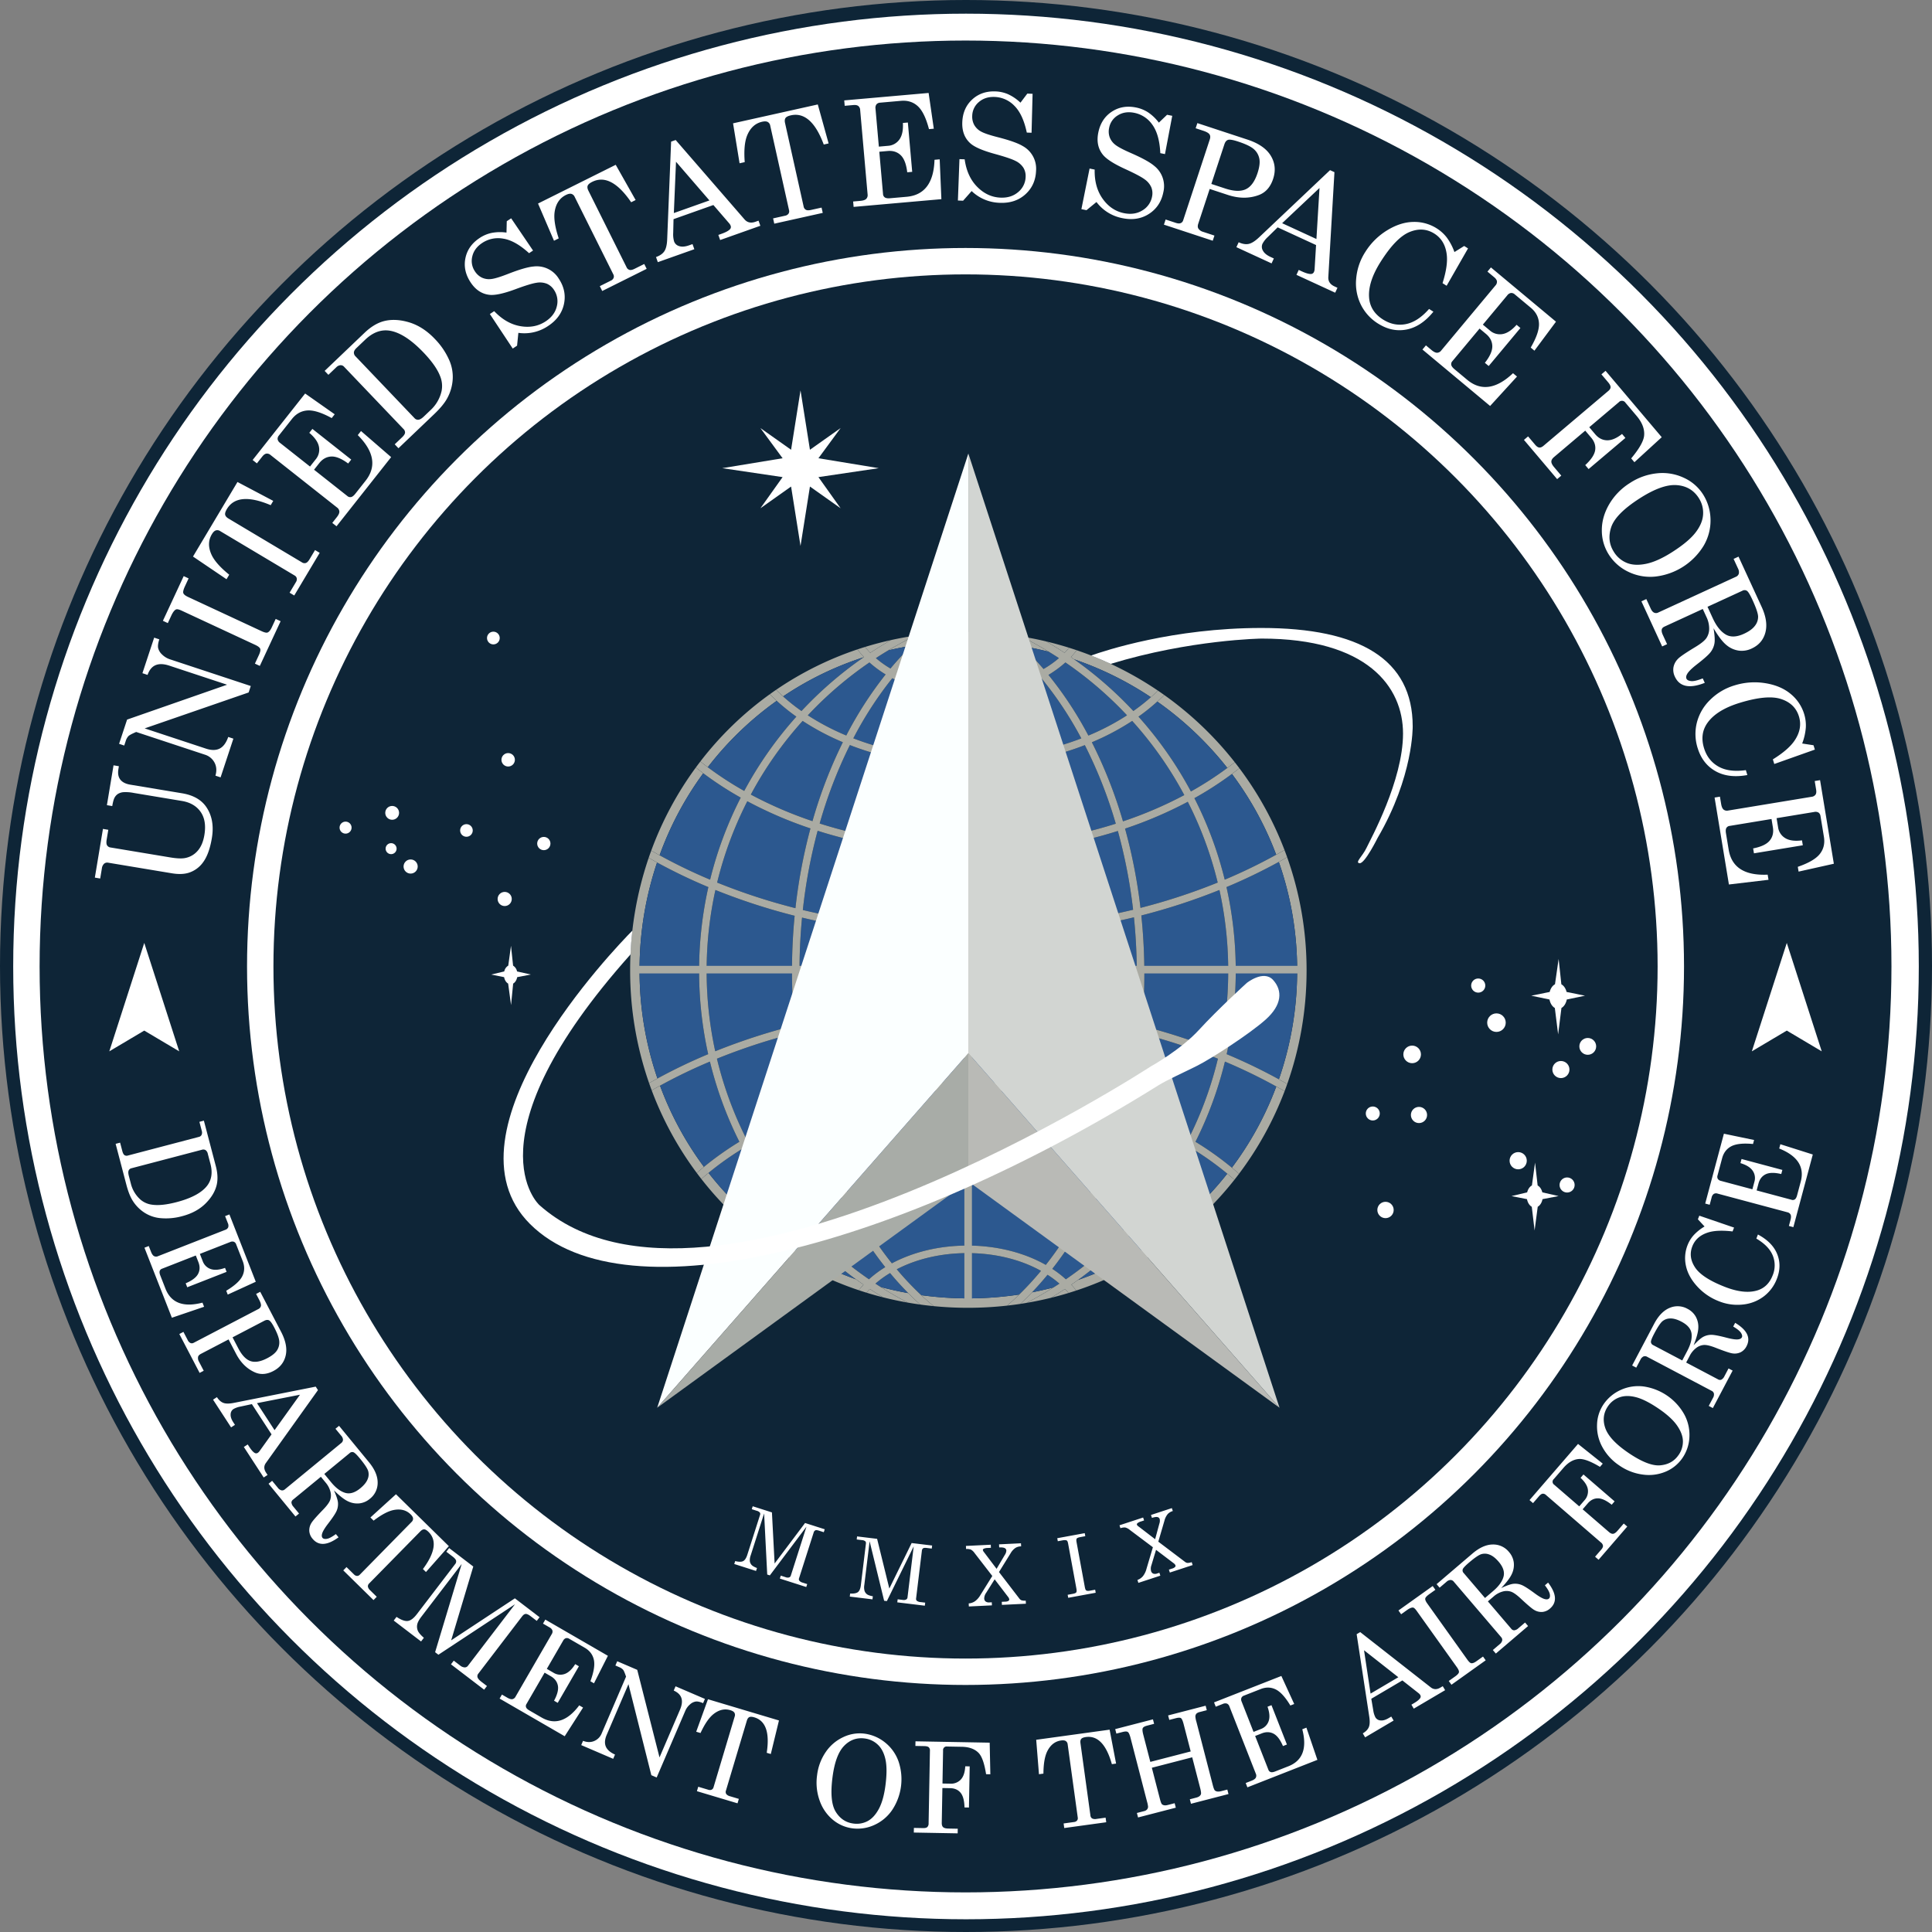
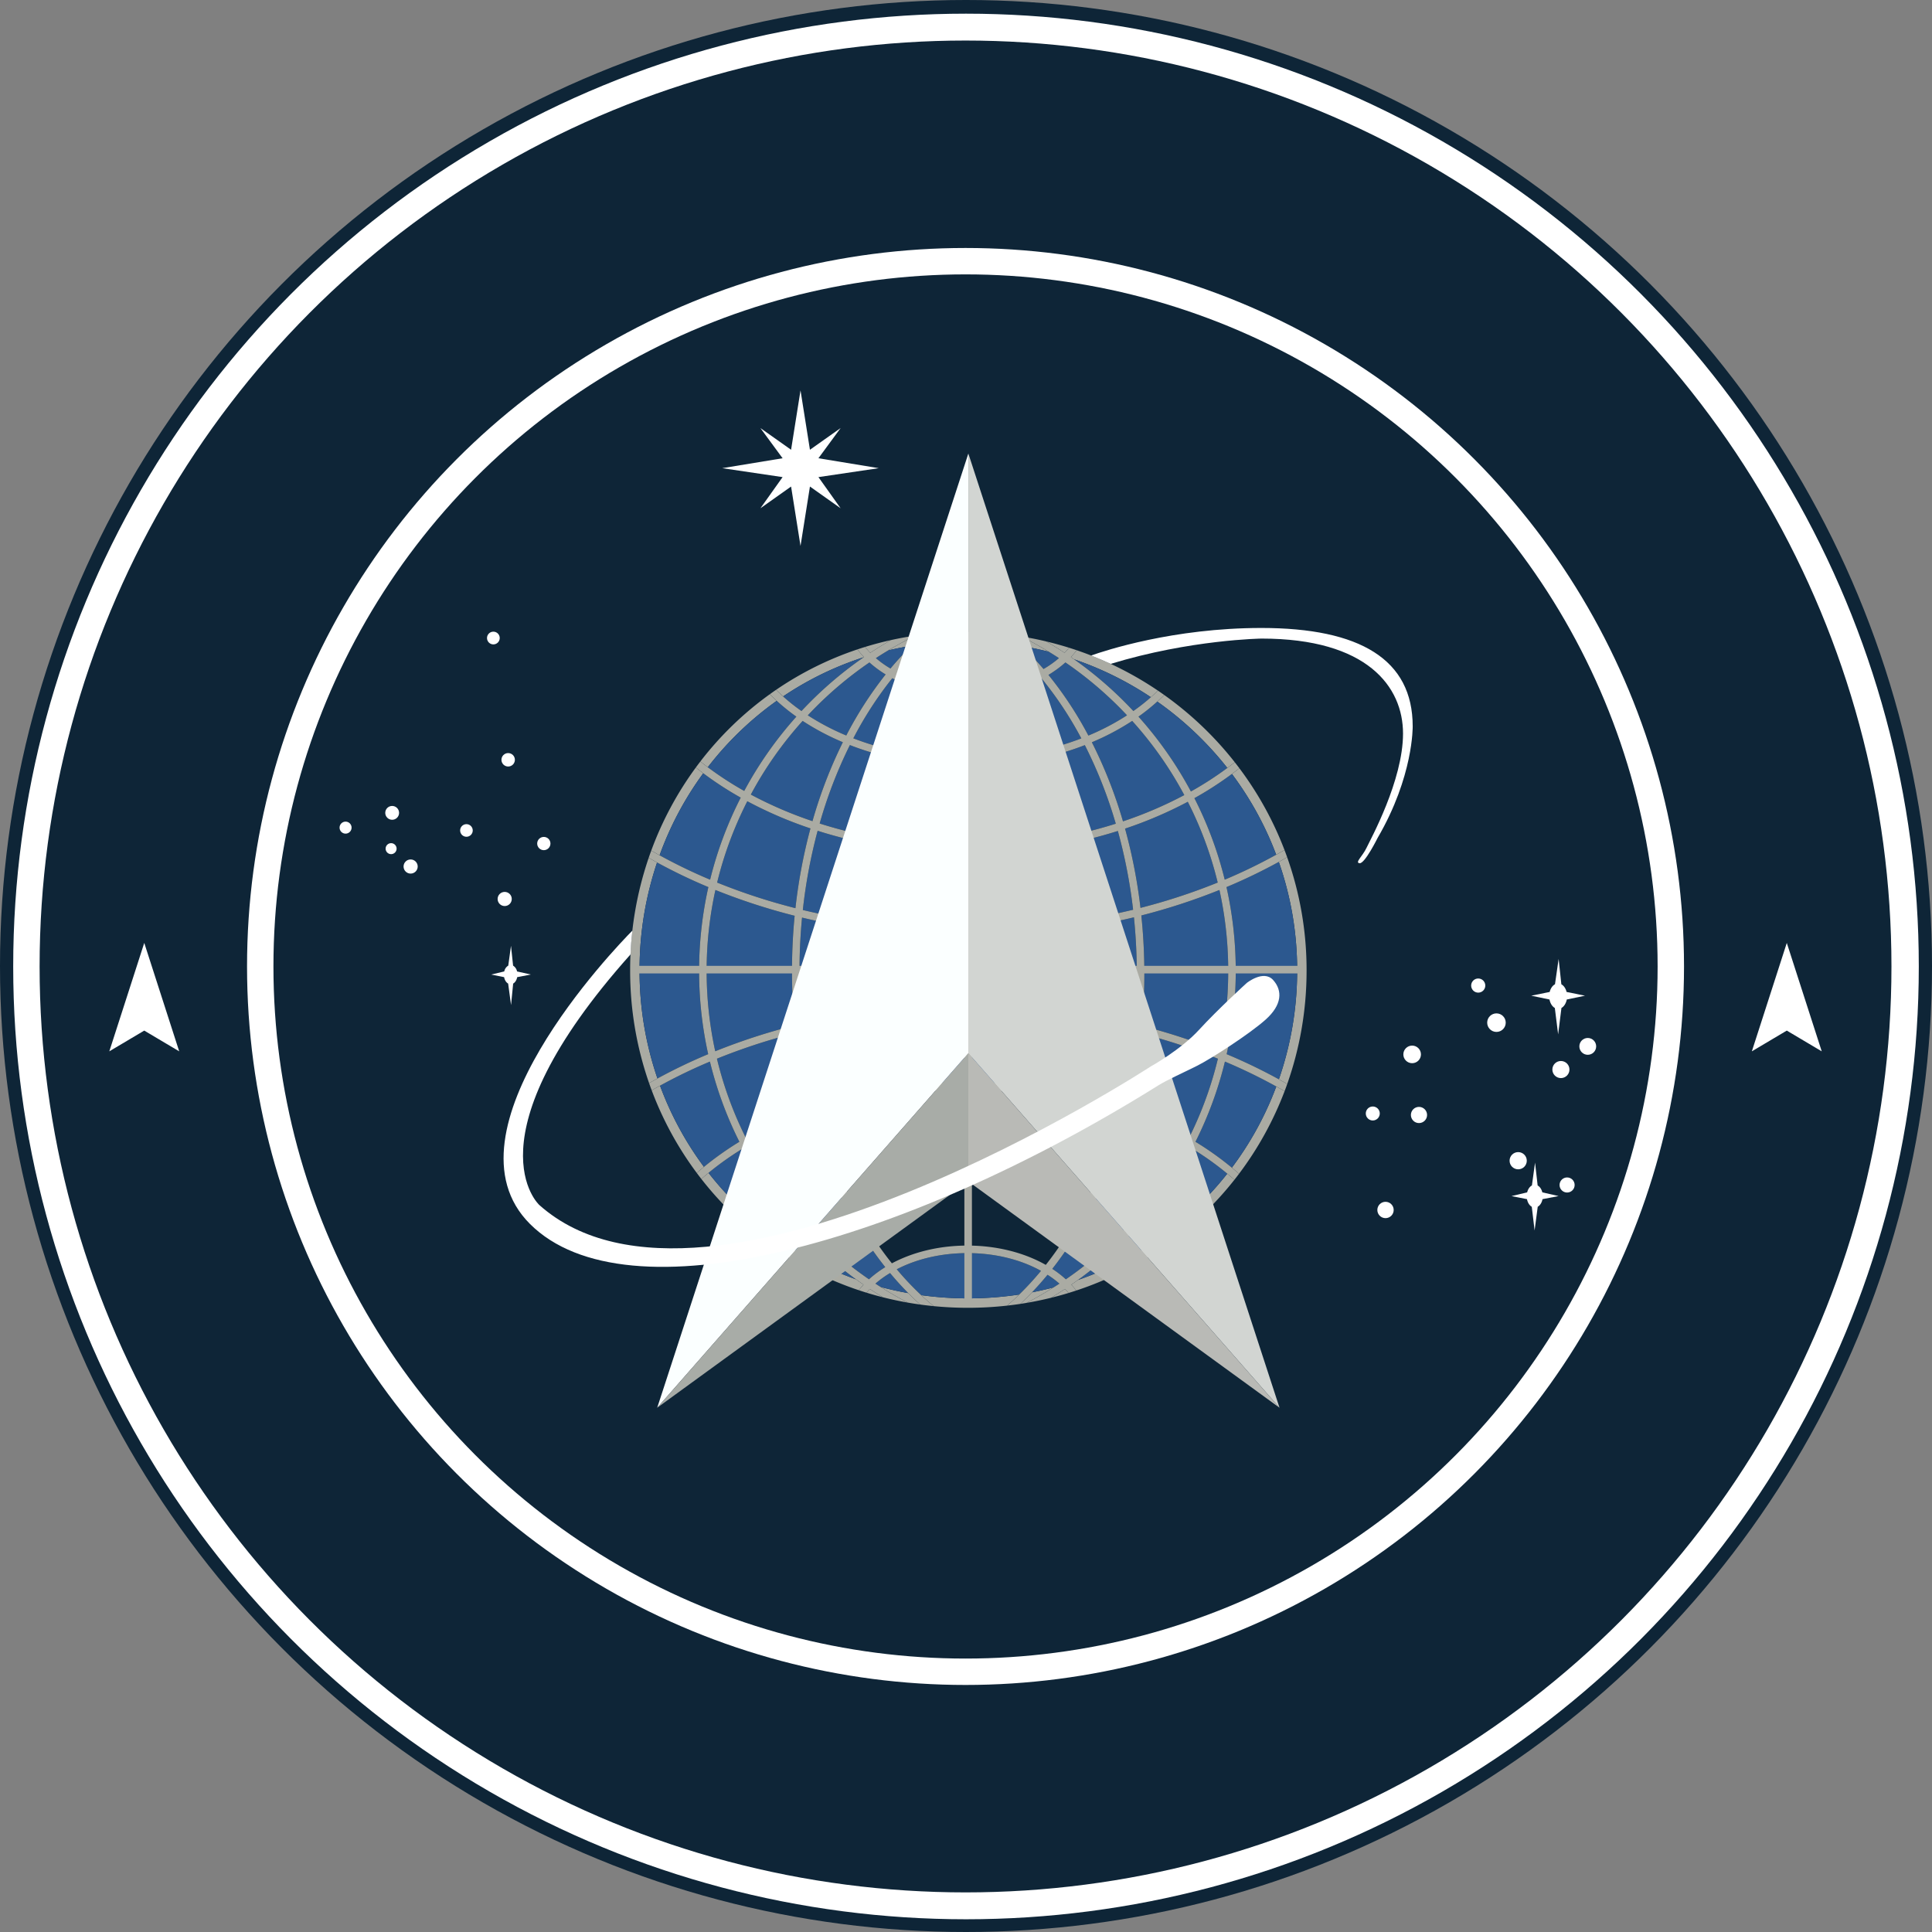
<svg xmlns="http://www.w3.org/2000/svg" height="2500" viewBox="0 0 2049 2049" width="2500">
  <rect x="0" y="0" width="2049" height="2049" fill="#808080" stroke="none" />
  <circle cx="1024.5" cy="1024.5" fill="#0e2537" r="1024.5" />
  <circle cx="1024.5" cy="1025" fill="#fff" r="1010.5" />
  <circle cx="1024" cy="1025" fill="#0e2537" r="982" />
  <circle cx="1024" cy="1025" fill="#fff" r="762" />
  <circle cx="1024" cy="1025" fill="#0e2537" r="734" />
-   <path d="m216.231 1188.523 12.694 48.35q2.824 10.758 1.005 19.287-2.352 10.627-11.833 20.12-9.482 9.49-24.797 13.51a64.749 64.749 0 0 1 -23.813 2.058 37.564 37.564 0 0 1 -16.007-5.573 40.84 40.84 0 0 1 -12.68-12.737q-3.896-6.08-6.804-17.155l-11.364-43.286 4.746-1.246 2.326 8.859q.88 3.353 2.298 4.37a4.252 4.252 0 0 0 3.694.416l75.373-19.788a4.021 4.021 0 0 0 2.767-2.215 6.019 6.019 0 0 0 .157-4.168l-2.509-9.556zm4.16 35.167a6.442 6.442 0 0 0 -2.308-3.893 4.715 4.715 0 0 0 -3.964-.413l-74.677 19.605a4.153 4.153 0 0 0 -3.033 2.488q-.757 1.888.24 5.686l2.095 7.974a33.426 33.426 0 0 0 10.423 17.287 23.462 23.462 0 0 0 12.41 5.266q9.964 1.373 25.787-2.78 23.414-6.146 32.157-17.169 7.348-9.37 3.66-23.419zm22.912 64.288 27.966 71.403-29.733 13.613-1.599-4.082q13.424-8.064 17.09-15.57t.354-15.962l-6.91-17.642a4.547 4.547 0 0 0 -2.42-2.772 5.353 5.353 0 0 0 -3.963.29l-32.107 12.574 3.022 7.715a13.617 13.617 0 0 0 8.386 8.313q5.958 2.117 15.277-1.183l1.646 4.204-41.732 16.345-1.647-4.204q10.238-4.36 13.182-10.033t.301-12.416l-2.76-7.048-35.822 14.032a3.845 3.845 0 0 0 -2.474 2.476q-.524 1.714.668 4.756l5.458 13.934q8.888 22.693 39.246 14.803l1.718 4.387-34.165 11.625-29.088-74.266 4.57-1.789 2.41 6.153q1.407 3.593 3.23 4.568a4.835 4.835 0 0 0 4.196.042l71.403-27.965a4.87 4.87 0 0 0 3.032-2.664 6.306 6.306 0 0 0 -.417-4.474l-2.887-7.372zm32.668 82.045 22.089 42.32q7.483 14.338 4.926 25.275t-13.056 16.418q-10.5 5.48-19.638 1.404-12.589-5.594-19.904-19.612l-7.983-15.294-29.292 15.29q-2.553 1.332-3.018 3.124a7.283 7.283 0 0 0 .878 5.077l5.086 9.745-4.35 2.27-21.526-41.24 4.35-2.27 4.5 8.622a6.464 6.464 0 0 0 2.976 3.226 3.87 3.87 0 0 0 3.38-.243l68.386-35.694a5.02 5.02 0 0 0 2.98-3.483q.369-2.12-1.82-6.314l-3.314-6.35zm-29.332 48.301 6.074 11.638q5.772 11.058 12.937 13.545t17.78-3.054q7.425-3.876 10.25-8.15a15.225 15.225 0 0 0 2.518-9.528q-.307-5.256-5.384-14.982-3.354-6.427-5.464-7.5t-5.126.502zm88.197 52.283 2.39 3.672-55.274 77.37q-3.356 4.681.178 10.11l1.642 2.523-4.114 2.677-21.054-32.356 4.113-2.677 1.677 2.578q3.283 5.045 5.736 6.416a2.998 2.998 0 0 0 3.286-.11 6.84 6.84 0 0 0 1.725-1.667l12.854-17.916-20.875-32.08-12.323 2.657a22.831 22.831 0 0 0 -7.215 2.587 6.76 6.76 0 0 0 -2.983 5.493q-.297 3.744 2.809 8.515l1.784 2.743-4.113 2.675-19.127-29.394 4.113-2.677q3.068 4.715 6.908 6.12t11.098-.042zm-16.67 8.572-45.617 8.954 18.64 28.644zm41.415 32.988 31.739 38.62q9.222 11.221 9.206 21.61a21.388 21.388 0 0 1 -8.307 17.2 20.866 20.866 0 0 1 -10.836 4.798 22.262 22.262 0 0 1 -11.983-2.009q-6.101-2.735-15.254-11.811 3.954 8.83 4.296 13.11a18.256 18.256 0 0 1 -1.319 8.391q-1.661 4.11-9.147 13.86-5.363 6.975-6.376 10.688-.79 2.85.456 4.367 1.287 1.568 4.689 1.017 3.4-.55 9.463-5.024l2.825 3.437q-17.977 13.163-27.614 1.437a14.193 14.193 0 0 1 -3.385-7.932 14.58 14.58 0 0 1 2.166-8.598q1.857-3.304 12.353-14.132 6.1-6.283 7.58-10.252a15.11 15.11 0 0 0 .333-8.87 24.202 24.202 0 0 0 -5.136-9.753l-5.026-6.117-29.37 24.136a4.099 4.099 0 0 0 -1.839 3.121 7.872 7.872 0 0 0 2.156 4.58l5.898 7.179-3.79 3.115-28.54-34.727 3.79-3.116 6.024 7.33a7.061 7.061 0 0 0 3.89 2.774 4.213 4.213 0 0 0 3.563-1.023l59.749-49.103a4.56 4.56 0 0 0 1.926-3.53 7.094 7.094 0 0 0 -1.947-4.328l-6.024-7.33zm-15.638 51.047 7.27 8.846q7.311 8.897 14.801 11.169 7.488 2.271 16.069-4.78 5.905-4.853 7.778-9.568a13.02 13.02 0 0 0 .6-8.836q-1.271-4.12-8.707-13.169-4.902-5.965-6.899-6.695a3.928 3.928 0 0 0 -4.013.926zm76.02 21.532 56.065 55.06-24.274 27.425-3.221-3.163q19.42-26.139 5.946-39.371-2.712-2.665-4.635-2.719-1.925-.054-4.032 2.093l-54.19 55.177a4.199 4.199 0 0 0 -1.45 3.438 7.213 7.213 0 0 0 2.442 3.957l6.955 6.831-3.438 3.501-32.07-31.496 3.438-3.501 7.936 7.793a4.768 4.768 0 0 0 3.207 1.59 3.86 3.86 0 0 0 2.903-1.275l54.97-55.971a4.657 4.657 0 0 0 1.562-3.739q-.18-1.965-2.56-4.302-6.769-6.65-17.578-4.7-8.917 1.608-21.69 11.346l-3.407-3.346zm56.381 57.074 25.595 19.57-23.444 78.278 67.565-44.54 26.18 20.019-2.98 3.897-6.393-4.887q-3.38-2.584-5.303-2.49t-3.793 2.536l-46.54 60.864a4.062 4.062 0 0 0 -.742 3.879q.648 2.06 4.079 4.685l5.873 4.49-2.981 3.898-35.188-26.906 2.981-3.899 6.577 5.03a8.462 8.462 0 0 0 4.991 2.128 4.176 4.176 0 0 0 3.443-1.692l49.918-65.281-81.218 53.538-3.502-2.678 28.192-93.59-42.724 55.873q-3.816 4.99-4.456 8.413a11.17 11.17 0 0 0 .66 6.516q1.298 3.094 6.414 7.5l-2.981 3.898-29.003-22.177 2.981-3.898q7.478 4.976 12.012 4.325t9.582-7.251l40.539-53.016a4.274 4.274 0 0 0 1.01-3.799q-.502-1.824-3.775-4.327l-6.55-5.008zm101.995 75.859 66.372 38.407-14.767 29.177-3.795-2.197q5.472-14.673 3.66-22.828t-9.671-12.702l-16.4-9.49a4.552 4.552 0 0 0 -3.62-.66 5.353 5.353 0 0 0 -2.92 2.697l-17.27 29.845 7.173 4.15a13.618 13.618 0 0 0 11.739 1.274q5.978-2.058 11.209-10.447l3.908 2.262-22.448 38.792-3.908-2.261q5.288-9.79 4.054-16.061t-7.502-9.898l-6.55-3.791-19.27 33.3a3.846 3.846 0 0 0 -.39 3.479q.659 1.667 3.487 3.302l12.952 7.494q21.095 12.208 39.918-12.883l4.077 2.359-19.472 30.385-69.035-39.948 2.458-4.247 5.72 3.31q3.342 1.934 5.372 1.56a4.835 4.835 0 0 0 3.31-2.584l38.407-66.372a4.865 4.865 0 0 0 .711-3.973 6.308 6.308 0 0 0 -3.115-3.239l-6.852-3.965zm76.259 44.174 21.222 9.114 23.63 92.89 21.711-50.563q3.279-7.633 1.367-12.8-1.742-4.734-8.002-7.566l1.936-4.509 31.143 13.373-1.936 4.509q-4.772-2.05-7.696-1.738a11.82 11.82 0 0 0 -6.173 3.047 18.244 18.244 0 0 0 -5.03 6.882l-30.334 70.643-5.651-2.427-24.26-96.561-23.044 53.665q-3.126 7.279-.996 12.434 2.13 5.154 9.774 8.578l-1.936 4.51-33.908-14.561 1.936-4.51q6.474 2.497 11.892.165a14.666 14.666 0 0 0 7.865-8.034l25.857-60.216-.558-1.614q-1.599-4.563-2.598-5.705a11.264 11.264 0 0 0 -4.133-2.772l-4.015-1.723zm96.249 40.302 75.29 22.504-8.657 35.587-4.326-1.293q4.965-32.183-13.128-37.59-3.644-1.09-5.37-.24-1.726.851-2.587 3.733l-22.148 74.1a4.197 4.197 0 0 0 .323 3.715 7.211 7.211 0 0 0 4.007 2.36l9.34 2.791-1.404 4.701-43.068-12.873 1.405-4.7 10.658 3.184a4.768 4.768 0 0 0 3.578-.091 3.86 3.86 0 0 0 1.971-2.483l22.467-75.165a4.657 4.657 0 0 0 -.364-4.036q-1.077-1.653-4.273-2.609-9.091-2.717-17.738 4.054-7.135 5.585-13.88 20.163l-4.576-1.368zm165.842 36.471a43.688 43.688 0 0 1 21.916 9.337 44.8 44.8 0 0 1 14.3 19.995 58.981 58.981 0 0 1 -6.727 51.68 45.468 45.468 0 0 1 -18.911 15.858 42.472 42.472 0 0 1 -23.19 3.562 40.512 40.512 0 0 1 -20.853-9.134 45.945 45.945 0 0 1 -13.91-20.209 56.157 56.157 0 0 1 -2.75-26.911 54.843 54.843 0 0 1 9.245-24.765 45.61 45.61 0 0 1 18.566-15.739 40.262 40.262 0 0 1 22.314-3.674zm.391 5.13q-12.653-1.638-21.866 7.856t-12.289 33.244q-3.336 25.761 3.432 36.666t18.644 12.443a24.74 24.74 0 0 0 15.18-2.586q6.872-3.662 11.865-12.912t7.042-25.083q2.236-17.26-.012-27.414t-8.13-15.667a24.384 24.384 0 0 0 -13.866-6.546zm53.84 3.017 78.7 1.436.696 33.519-4.514-.083q-2.694-17.326-8.028-22.658-6.105-6.197-17.618-6.408l-15.504-.283a3.795 3.795 0 0 0 -4.462 4.238l-.639 35 8.308.15a14.143 14.143 0 0 0 11.14-4.376q4.205-4.505 4.706-14.05l4.71.086-.797 43.634-4.71-.086q-.26-10.867-4.165-15.586-3.906-4.716-10.971-4.846l-8.308-.152-.674 36.897q-.06 3.272 1.486 4.64t5.405 1.44l10.075.184-.09 4.906-46.513-.848.09-4.908 9.944.182q3.008.056 4.306-1.132a5.26 5.26 0 0 0 1.348-3.934l1.405-76.933a4.6 4.6 0 0 0 -1.273-3.753q-1.32-1.137-4.657-1.198l-9.486-.173zm128.043-1.622 77.846-10.727 6.873 35.974-4.473.616q-8.821-31.345-27.53-28.768-3.767.519-4.984 2.008-1.218 1.49-.807 4.47l10.557 76.615a4.198 4.198 0 0 0 1.835 3.247 7.214 7.214 0 0 0 4.624.486l9.659-1.33.67 4.86-44.53 6.136-.67-4.861 11.019-1.519a4.773 4.773 0 0 0 3.219-1.565 3.864 3.864 0 0 0 .764-3.078l-10.71-77.716a4.655 4.655 0 0 0 -2.005-3.521q-1.665-1.06-4.97-.603-9.399 1.295-14.461 11.041-4.178 8.04-4.275 24.103l-4.731.65zm83.779-11.316 40.033-10.358 1.229 4.75-7.348 1.902q-3.864.999-4.683 2.664-.82 1.667.54 6.923l7.475 28.885 42.82-11.08-7.474-28.884q-1.41-5.448-2.846-6.428t-5.553.085l-6.842 1.77-1.228-4.75 39.78-10.293 1.228 4.75-7.284 1.885a7.89 7.89 0 0 0 -3.652 1.689 5.064 5.064 0 0 0 -1.182 2.874 24.468 24.468 0 0 0 1.079 5.736l17.437 67.398q1.263 4.878 2.348 5.677 2.204 1.729 6.575.597l6.461-1.672 1.23 4.751-39.78 10.293-1.23-4.751 6.842-1.77q4.054-1.049 4.938-3.643.511-1.416-.816-6.547l-8.424-32.559-42.82 11.08 8.555 33.065q1.28 4.94 2.301 5.757 2.123 1.68 5.988.681l7.348-1.901 1.23 4.75-40.034 10.359-1.23-4.751 7.665-1.983a5.822 5.822 0 0 0 3.018-1.66 4.936 4.936 0 0 0 1.167-2.802 26.6 26.6 0 0 0 -1.077-5.466l-17.504-67.651q-1.36-5.258-2.885-6.317-1.523-1.057-5.451-.042l-6.715 1.737zm104.831-28.34 71.381-28.02 13.636 29.722-4.081 1.602q-8.074-13.418-15.583-17.078t-15.963-.342l-17.637 6.924a4.547 4.547 0 0 0 -2.77 2.423 5.353 5.353 0 0 0 .292 3.962l12.6 32.096 7.713-3.027a13.616 13.616 0 0 0 8.307-8.393q2.112-5.959-1.194-15.275l4.202-1.65 16.377 41.72-4.202 1.65q-4.368-10.233-10.043-13.173t-12.417-.293l-7.045 2.766 14.057 35.812a3.846 3.846 0 0 0 2.479 2.471q1.715.523 4.756-.672l13.93-5.468q22.687-8.904 14.773-39.256l4.385-1.722 11.651 34.156-74.243 29.145-1.793-4.569 6.15-2.415q3.595-1.409 4.566-3.232a4.838 4.838 0 0 0 .04-4.197l-28.022-71.382a4.866 4.866 0 0 0 -2.666-3.031 6.31 6.31 0 0 0 -4.473.42l-7.37 2.894zm151.234-72.325 3.773-2.224 74.857 58.631q4.53 3.558 10.11.268l2.592-1.53 2.494 4.228-33.254 19.607-2.492-4.227 2.648-1.562q5.186-3.057 6.662-5.447a2.996 2.996 0 0 0 .037-3.288 6.847 6.847 0 0 0 -1.591-1.796l-17.33-13.632-32.97 19.44 2.11 12.428a22.831 22.831 0 0 0 2.267 7.322 6.761 6.761 0 0 0 5.356 3.223q3.728.461 8.63-2.43l2.819-1.663 2.492 4.228-30.209 17.812-2.492-4.227q4.844-2.857 6.416-6.632 1.573-3.775.45-11.088zm7.828 17.033 6.934 45.967 29.439-17.358zm36.5-42.187 36.322-25.922 2.85 3.994-6.23 4.447q-4.154 2.965-4.504 4.782-.352 1.818 2.043 5.173l42.57 59.649q2.546 3.57 4.15 3.79 2.153.313 5.508-2.082l6.976-4.98 2.852 3.995-36.322 25.922-2.85-3.995 6.869-4.903q3.621-2.584 3.928-4.41.304-1.825-2.243-5.393l-42.57-59.649q-2.431-3.407-3.96-3.523-2.368-.16-6.36 2.69l-6.178 4.408zm40.465-27.913 38.018-32.457q11.047-9.432 21.433-9.61a21.39 21.39 0 0 1 17.354 7.984 20.843 20.843 0 0 1 5 10.743 22.233 22.233 0 0 1 -1.784 12.019q-2.619 6.152-11.523 15.473 8.754-4.119 13.027-4.54a18.265 18.265 0 0 1 8.416 1.16q4.14 1.584 14.028 8.886 7.075 5.231 10.806 6.174 2.866.738 4.358-.537 1.544-1.317.93-4.707t-5.201-9.368l3.382-2.889q13.5 17.728 1.955 27.582a14.187 14.187 0 0 1 -7.867 3.533 14.572 14.572 0 0 1 -8.636-2.004q-3.34-1.794-14.362-12.086-6.395-5.98-10.392-7.386a15.11 15.11 0 0 0 -8.875-.166 24.188 24.188 0 0 0 -9.655 5.317l-6.021 5.14 24.682 28.912a4.098 4.098 0 0 0 3.156 1.78 7.88 7.88 0 0 0 4.539-2.24l7.066-6.033 3.186 3.732-34.186 29.187-3.187-3.733 7.217-6.16a7.058 7.058 0 0 0 2.699-3.94 4.218 4.218 0 0 0 -1.088-3.544l-50.217-58.817a4.557 4.557 0 0 0 -3.566-1.86 7.085 7.085 0 0 0 -4.29 2.029l-7.216 6.16zm51.332 14.678 8.707-7.434q8.76-7.477 10.889-15.008 2.133-7.53-5.078-15.977-4.963-5.812-9.713-7.596a13.024 13.024 0 0 0 -8.846-.436q-4.096 1.35-13.004 8.953-5.87 5.014-6.564 7.024a3.926 3.926 0 0 0 1.002 3.995zm47.222-103.826 51.448-59.571 26.208 20.905-2.95 3.417q-15.042-9.012-22.551-8.323-8.67.726-16.196 9.442l-10.136 11.735a3.796 3.796 0 0 0 .404 6.141l26.492 22.88 5.432-6.289a14.138 14.138 0 0 0 3.76-11.362q-.77-6.113-7.788-12.605l3.079-3.565 33.029 28.524-3.078 3.566q-8.52-6.752-14.645-6.769-6.123-.015-10.742 5.333l-5.432 6.29 27.928 24.118q2.479 2.14 4.518 1.828 2.042-.313 4.564-3.234l6.586-7.626 3.715 3.207-30.406 35.208-3.715-3.207 6.5-7.527q1.969-2.277 1.887-4.034a5.261 5.261 0 0 0 -2.163-3.553l-58.234-50.293a4.605 4.605 0 0 0 -3.699-1.423q-1.72.29-3.9 2.814l-6.201 7.18zm78.5-101.615a43.705 43.705 0 0 1 18.29-15.262 44.802 44.802 0 0 1 24.314-3.63 58.981 58.981 0 0 1 42.953 29.511 45.472 45.472 0 0 1 5.512 24.058 42.46 42.46 0 0 1 -7.385 22.27 40.512 40.512 0 0 1 -17.625 14.41 45.936 45.936 0 0 1 -24.324 3.185 56.136 56.136 0 0 1 -25.213-9.802 54.845 54.845 0 0 1 -17.844-19.503 45.632 45.632 0 0 1 -5.563-23.695 40.268 40.268 0 0 1 6.885-21.541zm4.746 1.988q-7.218 10.52-2.957 23.046 4.26 12.526 24.006 26.074 21.42 14.697 34.21 13.633 12.79-1.06 19.566-10.935a24.748 24.748 0 0 0 4.605-14.694q-.132-7.787-6.096-16.442-5.962-8.655-19.127-17.688-14.35-9.846-24.416-12.467-10.063-2.621-17.65.108a24.393 24.393 0 0 0 -12.141 9.365zm25.59-43.148 23.334-44.208q6.78-12.847 16.365-16.85a21.386 21.386 0 0 1 19.076 1.005 20.852 20.852 0 0 1 8.616 8.136 22.248 22.248 0 0 1 2.785 11.827q-.161 6.684-4.992 18.637 6.615-7.064 10.43-9.035a18.244 18.244 0 0 1 8.248-2.03q4.432-.058 16.318 3.074 8.508 2.245 12.322 1.744 2.936-.374 3.852-2.11.946-1.793-.877-4.717-1.822-2.922-8.295-6.782l2.078-3.935q19.093 11.483 12.008 24.907a14.195 14.195 0 0 1 -6.006 6.19 14.582 14.582 0 0 1 -8.766 1.33q-3.764-.436-17.81-5.924-8.153-3.194-12.387-3.024a15.1 15.1 0 0 0 -8.308 3.124 24.22 24.22 0 0 0 -7.006 8.51l-3.696 7.001 33.62 17.744a4.093 4.093 0 0 0 3.587.49 7.878 7.878 0 0 0 3.391-3.76l4.338-8.217 4.34 2.29-20.983 39.754-4.34-2.291 4.428-8.391a7.056 7.056 0 0 0 1.055-4.66 4.219 4.219 0 0 0 -2.322-2.89l-68.395-36.1a4.563 4.563 0 0 0 -4.002-.41 7.093 7.093 0 0 0 -3.236 3.47l-4.43 8.39zm53.123-5.33 5.344-10.125q5.376-10.184 4.572-17.969t-10.623-12.969q-6.759-3.568-11.832-3.47a13.025 13.025 0 0 0 -8.38 2.864q-3.309 2.767-8.774 13.124-3.607 6.83-3.506 8.952a3.923 3.923 0 0 0 2.408 3.342zm23.667-142.081-7.065-7.619 1.506-3.837 36.865 12.627-1.602 4.082q-16.863-1.975-26.502 1.274-12.038 3.996-16.146 14.472-4.441 11.33 2.875 22.422 7.318 11.093 31.44 20.55 20.284 7.954 34.144 3.97 11.74-3.408 16.658-15.956a27.633 27.633 0 0 0 .178-21.155q-4.122-10.19-17.432-18.01l1.697-4.324q15.34 8.194 20.409 20.722 5.065 12.529-.38 26.417a42.272 42.272 0 0 1 -13.773 18.46 43.804 43.804 0 0 1 -22.195 8.657 52.593 52.593 0 0 1 -25.51-3.502 60.68 60.68 0 0 1 -22.998-15.73q-9.536-10.45-11.916-21.856a37.625 37.625 0 0 1 1.728-21.883 35.093 35.093 0 0 1 6.452-10.542 51.114 51.114 0 0 1 11.566-9.24zm.7-24.314 19.819-74.078 32.013 6.668-1.132 4.235q-15.592-1.466-22.995 2.405-7.4 3.871-9.748 12.642l-4.898 18.305a4.543 4.543 0 0 0 .307 3.667 5.348 5.348 0 0 0 3.361 2.116l33.31 8.912 2.141-8.005a13.62 13.62 0 0 0 -1.822-11.666q-3.542-5.237-13.004-8.105l1.168-4.361 43.297 11.583-1.168 4.361q-10.828-2.559-16.563.264-5.733 2.821-7.605 9.82l-1.955 7.31 37.164 9.943a3.848 3.848 0 0 0 3.46-.528q1.44-1.07 2.282-4.226l3.867-14.456q6.3-23.544-22.824-35.191l1.217-4.55 34.404 10.897-20.613 77.048-4.74-1.267 1.709-6.385q.996-3.728.107-5.593a4.836 4.836 0 0 0 -3.355-2.522l-74.078-19.819a4.865 4.865 0 0 0 -4.022.347 6.305 6.305 0 0 0 -2.316 3.85l-2.047 7.649zm-1010.187 321.035 20.383 6.515 2.845 54.197 32.294-42.966 20.85 6.666-.993 3.104-5.09-1.627q-2.693-.861-3.875-.371a3.587 3.587 0 0 0 -1.804 2.433l-15.494 48.473a2.696 2.696 0 0 0 .403 2.592 7.308 7.308 0 0 0 3.598 2.017l4.677 1.496-.992 3.104-28.023-8.958.992-3.105 5.238 1.674a5.618 5.618 0 0 0 3.597.215 2.772 2.772 0 0 0 1.776-1.827l16.618-51.991-38.82 51.646-2.789-.891-3.299-64.836-14.224 44.499a14.373 14.373 0 0 0 -.905 6.257 7.42 7.42 0 0 0 1.87 3.928q1.504 1.644 5.689 3.255l-.993 3.105-23.098-7.383.993-3.106q5.79 1.442 8.48.02t4.37-6.677l13.496-42.223a2.837 2.837 0 0 0 -.218-2.602 6.531 6.531 0 0 0 -3.328-1.86l-5.216-1.669zm110.692 31.977 21.244 2.578 12.955 52.703 23.666-48.258 21.73 2.639-.393 3.234-5.306-.644q-2.805-.34-3.874.362a3.587 3.587 0 0 0 -1.317 2.73l-6.132 50.517a2.697 2.697 0 0 0 .882 2.47 7.32 7.32 0 0 0 3.912 1.307l4.875.592-.393 3.235-29.206-3.545.393-3.235 5.46.662a5.626 5.626 0 0 0 3.573-.463 2.776 2.776 0 0 0 1.401-2.129l6.578-54.183-28.45 58.008-2.907-.354-15.396-63.067-5.63 46.376a14.368 14.368 0 0 0 .284 6.316 7.421 7.421 0 0 0 2.573 3.508q1.786 1.333 6.198 2.131l-.392 3.236-24.073-2.922.393-3.236q5.958.33 8.333-1.571t3.041-7.379l5.342-44.003a2.84 2.84 0 0 0 -.702-2.516 6.556 6.556 0 0 0 -3.619-1.205l-5.435-.66zm115.437 10.096 26.348-1.271.157 3.255-3.087.15a11.459 11.459 0 0 0 -4.428.779 1.66 1.66 0 0 0 -1.038 1.485 6.048 6.048 0 0 0 1.378 2.414l13.195 17.463 8.733-14.78a9.007 9.007 0 0 0 1.607-4.558 3.066 3.066 0 0 0 -1.691-2.616q-1.612-.923-5.9-.759l-.158-3.256 23.265-1.123.158 3.256a11.775 11.775 0 0 0 -5.94 1.592 17.307 17.307 0 0 0 -5.22 5.733l-12.31 19.923 21.7 28.266a4.912 4.912 0 0 0 2.225 1.698 12.986 12.986 0 0 0 4.455.372l.158 3.256-25.436 1.227-.158-3.256 3.533-.17a7.053 7.053 0 0 0 3.52-.801 1.849 1.849 0 0 0 .902-1.631 6.072 6.072 0 0 0 -1.443-2.846l-14.062-18.408-9.043 14.39a10.64 10.64 0 0 0 -2.02 5.928 4.079 4.079 0 0 0 1.503 3.212 5.93 5.93 0 0 0 4.003.96l2.516-.123.158 3.256-24.482 1.182-.157-3.256a13.527 13.527 0 0 0 6.74-2.348 21.21 21.21 0 0 0 5.628-6.427l12.662-20.32-18.774-24.286a12.182 12.182 0 0 0 -3.875-3.663 11.911 11.911 0 0 0 -5.165-.642zm96.858-8.186 29.148-5.364.59 3.206-5 .92q-3.335.614-4.057 1.607-.722.996-.227 3.688l8.81 47.868q.527 2.864 1.43 3.448 1.208.796 3.9.299l5.6-1.03.59 3.206-29.15 5.364-.59-3.206 5.514-1.014q2.907-.536 3.604-1.546.697-1.014.17-3.877l-8.81-47.868q-.503-2.734-1.39-3.234-1.38-.763-4.584-.174l-4.957.913zm66.006-13.716 25.064-8.224 1.015 3.098-2.935.963a11.425 11.425 0 0 0 -4.062 1.928 1.657 1.657 0 0 0 -.606 1.707 6.04 6.04 0 0 0 1.97 1.96l17.358 13.333 4.494-16.569a9.016 9.016 0 0 0 .34-4.822 3.067 3.067 0 0 0 -2.326-2.072q-1.798-.461-5.89.836l-1.016-3.098 22.13-7.262 1.017 3.098a11.805 11.805 0 0 0 -5.303 3.111 17.313 17.313 0 0 0 -3.51 6.915l-6.576 22.476 28.426 21.488a4.92 4.92 0 0 0 2.597 1.047 13.024 13.024 0 0 0 4.394-.825l1.016 3.097-24.197 7.94-1.016-3.099 3.36-1.101a7.072 7.072 0 0 0 3.182-1.707 1.85 1.85 0 0 0 .436-1.813 6.074 6.074 0 0 0 -2.146-2.36l-18.448-14.012-4.896 16.274a10.635 10.635 0 0 0 -.373 6.251 4.069 4.069 0 0 0 2.302 2.697 5.924 5.924 0 0 0 4.115-.136l2.393-.786 1.016 3.096-23.29 7.64-1.015-3.095a13.523 13.523 0 0 0 5.873-4.055 21.214 21.214 0 0 0 3.72-7.691l6.812-22.952-24.55-18.428a12.18 12.18 0 0 0 -4.709-2.503 11.909 11.909 0 0 0 -5.15.752zm-1086.695-686.893 8.595-51.649 5.67.944-1.723 10.36q-.692 4.16.392 6.05a5.128 5.128 0 0 0 3.883 2.355l63.143 10.507q9.907 1.648 15.262.754a23.081 23.081 0 0 0 13.512-7.415q5.6-6.091 7.434-17.12 2.538-15.256-4.032-24.576t-19.804-11.523l-51.346-8.544a43.017 43.017 0 0 0 -10.48-.772 13.354 13.354 0 0 0 -5.935 1.81 10.804 10.804 0 0 0 -3.66 4.015q-1.397 2.565-2.455 8.917l-5.671-.944 7.033-42.272 5.672.944-.503 3.025q-1.183 7.109 2.057 11.222t10.5 5.322l54.976 9.148q17.998 2.995 25.89 14.877 8.89 13.37 5.692 32.577-2.768 16.637-9.08 25.378a29.696 29.696 0 0 1 -15.877 11.58q-7.27 2.133-17.48.434l-67.528-11.237a5.055 5.055 0 0 0 -4.34 1.097 8.253 8.253 0 0 0 -2.358 5.062l-1.767 10.617zm25.707-141.888 8.488-25.695 106.032-36.989-61.217-20.222q-9.243-3.054-15.079-.3-5.351 2.514-8.021 10.107l-5.46-1.803 12.456-37.706 5.46 1.803q-1.91 5.779-1.25 9.16a13.844 13.844 0 0 0 4.18 6.896 21.38 21.38 0 0 0 8.544 5.174l85.53 28.254-2.26 6.843-110.255 38.096 64.974 21.463q8.813 2.912 14.615-.097 5.8-3.007 9.023-12.278l5.46 1.804-13.562 41.054-5.46-1.803q2.259-7.81-1.012-13.898a17.188 17.188 0 0 0 -10.175-8.367l-72.907-24.084-1.827.815q-5.165 2.328-6.396 3.61a13.195 13.195 0 0 0 -2.817 5.105l-1.606 4.86zm46.464-130.465 22.057-47.401 5.213 2.425-3.784 8.132q-2.523 5.422-1.83 7.477t5.07 4.093l77.845 36.222q4.658 2.167 6.42 1.466 2.376-.924 4.413-5.303l4.236-9.105 5.213 2.426-22.057 47.401-5.213-2.425 4.172-8.966q2.2-4.726 1.456-6.763t-5.4-4.204l-77.844-36.223q-4.447-2.069-6.073-1.303-2.504 1.202-4.93 6.415l-3.752 8.062zm31.927-68.158 47.165-79.07 37.942 20.044-2.71 4.542q-35.133-14.873-46.47 4.129-2.282 3.827-1.811 6.03.47 2.207 3.499 4.011l77.819 46.42a4.918 4.918 0 0 0 4.314.698q1.945-.714 3.83-3.875l5.85-9.81 4.938 2.945-26.98 45.23-4.938-2.945 6.677-11.193a5.587 5.587 0 0 0 .922-4.09 4.523 4.523 0 0 0 -2.255-2.953l-78.938-47.087a5.458 5.458 0 0 0 -4.689-.743q-2.188.749-4.19 4.106-5.695 9.547-.484 21.313 4.298 9.706 18.922 21.551l-2.867 4.806zm63.247-102.385 55.684-70.51 31.35 22.024-3.183 4.03q-16.095-8.81-25.855-8.078-9.76.733-16.353 9.08l-13.76 17.424a5.329 5.329 0 0 0 -1.372 4.087 6.269 6.269 0 0 0 2.636 3.836l31.706 25.039 6.016-7.619a15.955 15.955 0 0 0 3.45-13.398q-1.382-7.278-10.23-14.752l3.278-4.151 41.211 32.545-3.278 4.15q-10.465-7.775-17.943-7.398t-12.737 7.037l-5.496 6.96 35.375 27.936a4.506 4.506 0 0 0 3.969 1.036q2.043-.482 4.415-3.488l10.866-13.759q17.697-22.41-8.235-48.45l3.42-4.332 31.962 27.683-57.916 73.338-4.512-3.564 4.798-6.076q2.803-3.55 2.71-5.968a5.667 5.667 0 0 0 -2.44-4.27l-70.51-55.683a5.703 5.703 0 0 0 -4.486-1.493q-2.14.362-4.28 3.069l-5.748 7.28zm76.376-94.512 42.367-40.438q9.427-8.998 19.202-11.97 12.23-3.617 27.338.719t27.917 17.756a75.876 75.876 0 0 1 15.617 23.246 44.012 44.012 0 0 1 3.367 19.57 47.86 47.86 0 0 1 -5.866 20.225q-4.022 7.443-13.728 16.706l-37.93 36.204-3.97-4.16 7.763-7.41q2.939-2.805 3.176-4.832a4.98 4.98 0 0 0 -1.668-4.025l-63.04-66.046a4.71 4.71 0 0 0 -3.84-1.58 7.055 7.055 0 0 0 -4.362 2.203l-8.374 7.992zm33.693-24.21q-2.495 2.381-2.682 4.573a5.524 5.524 0 0 0 1.825 4.299l62.457 65.436a4.866 4.866 0 0 0 4.271 1.699q2.366-.295 5.693-3.473l6.988-6.67a39.172 39.172 0 0 0 11.81-20.491 27.496 27.496 0 0 0 -1.641-15.709q-4.244-10.995-17.477-24.86-19.583-20.518-35.841-23.229-13.775-2.216-26.086 9.532zm159.155-122.466.29-12.055 4.665-3.09 23.205 34.191-4.218 2.794q-14.463-13.222-27.054-15.364a30.402 30.402 0 0 0 -22.689 4.549q-8.436 5.589-10.456 14.199a19.563 19.563 0 0 0 2.811 15.901 18.27 18.27 0 0 0 7.319 6.61 18.074 18.074 0 0 0 9.786 1.524q5.475-.543 18.328-5.581 18.064-7.029 26.751-7.727a27.364 27.364 0 0 1 26.764 12.982q8.468 12.783 5.44 26.88t-16.64 23.118a44.82 44.82 0 0 1 -31.702 7.393l-1.378 13.604-4.601 3.048-24.261-36.619 4.602-3.048q12.718 13.367 27.85 15.94 15.13 2.576 26.825-5.174 9.458-6.266 11.73-15.817a21.484 21.484 0 0 0 -3.023-17.54 17.041 17.041 0 0 0 -7.508-6.474 20.351 20.351 0 0 0 -10.904-1.051q-6.403.886-22.856 7.004-18.113 6.668-26.849 5.833-12.308-1.225-20.224-13.176-8.257-12.462-5.572-25.69t15.083-21.442a36.767 36.767 0 0 1 12.709-5.385 47.896 47.896 0 0 1 15.777-.337zm33.453-30.809 82.396-41.08 21.11 37.359-4.734 2.36q-21.538-31.49-41.34-21.62-3.988 1.99-4.782 4.098t.78 5.265l40.43 81.093a4.918 4.918 0 0 0 3.254 2.918q2.023.449 5.315-1.194l10.222-5.096 2.566 5.145-47.133 23.499-2.565-5.145 11.663-5.815a5.59 5.59 0 0 0 2.986-2.945 4.524 4.524 0 0 0 -.304-3.703l-41.012-82.259a5.457 5.457 0 0 0 -3.545-3.158q-2.246-.55-5.744 1.193-9.948 4.96-11.916 17.677-1.624 10.49 4.287 28.357l-5.008 2.497zm141.135-65.658 4.837-1.716 72.997 84.16q4.413 5.105 11.567 2.566l3.324-1.18 1.922 5.42-42.627 15.121-1.922-5.419 3.396-1.204q6.646-2.358 8.88-4.777a3.51 3.51 0 0 0 .775-3.773 8.004 8.004 0 0 0 -1.428-2.421l-16.887-19.551-42.263 14.993-.35 14.765a26.741 26.741 0 0 0 .972 8.928 7.923 7.923 0 0 0 5.44 4.903q4.184 1.364 10.47-.867l3.612-1.282 1.922 5.42-38.724 13.737-1.923-5.419q6.211-2.203 8.863-6.194t2.993-12.653zm5.198 21.339-2.295 54.418 37.736-13.388zm60.501-40.754 89.869-20.007 11.482 41.346-5.163 1.149q-13.313-35.754-34.91-30.947-4.35.968-5.629 2.824-1.28 1.857-.512 5.298l19.69 88.447a4.918 4.918 0 0 0 2.454 3.616q1.855.923 5.446.122l11.15-2.482 1.25 5.612-51.407 11.445-1.25-5.612 12.72-2.832a5.588 5.588 0 0 0 3.608-2.138 4.521 4.521 0 0 0 .598-3.667l-19.974-89.72a5.457 5.457 0 0 0 -2.679-3.92q-2.047-1.075-5.862-.226-10.85 2.416-15.826 14.283-4.106 9.79-2.675 28.555l-5.462 1.216zm117.906-24.316 89.499-7.888 5.497 37.917-5.117.45q-4.638-17.752-11.868-24.35-7.23-6.594-17.827-5.662l-22.115 1.95a5.329 5.329 0 0 0 -3.915 1.807 6.268 6.268 0 0 0 -.982 4.55l3.548 40.244 9.67-.852a15.954 15.954 0 0 0 12.112-6.686q4.345-6 3.71-17.565l5.269-.465 4.61 52.31-5.27.465q-1.525-12.948-6.932-18.129t-13.859-4.434l-8.833.778 3.958 44.902a4.506 4.506 0 0 0 1.969 3.598q1.754 1.155 5.567.817l17.465-1.54q28.445-2.507 29.588-39.24l5.498-.484 1.8 42.245-93.087 8.205-.505-5.728 7.713-.68q4.504-.397 6.2-2.124a5.667 5.667 0 0 0 1.432-4.705l-7.889-89.499a5.7 5.7 0 0 0 -1.994-4.287q-1.73-1.31-5.168-1.007l-9.24.814zm186.907 2.425 7.266-9.623 5.591.21-1.093 41.308-5.055-.19q-4.037-19.176-13.015-28.26a30.402 30.402 0 0 0 -21.083-9.538q-10.112-.38-16.775 5.435a19.563 19.563 0 0 0 -6.99 14.556 18.274 18.274 0 0 0 2.09 9.638 18.076 18.076 0 0 0 7.06 6.946q4.763 2.751 18.143 6.155 18.772 4.828 26.236 9.327a27.365 27.365 0 0 1 14.167 26.156q-.576 15.322-11.259 25.007t-27 9.073a44.817 44.817 0 0 1 -30.062-12.485l-9.054 10.246-5.516-.207 1.651-43.896 5.516.208q2.535 18.277 13.324 29.192t24.81 11.443q11.336.427 18.751-6.007a21.482 21.482 0 0 0 7.776-16.009 17.045 17.045 0 0 0 -2.323-9.639 20.345 20.345 0 0 0 -8.244-7.214q-5.719-3.015-22.65-7.641-18.603-5.148-25.212-10.921-9.283-8.175-8.742-22.5.561-14.938 10.458-24.117t24.757-8.62a36.772 36.772 0 0 1 13.464 3.038 47.92 47.92 0 0 1 13.013 8.93zm146.773 21.155 8.718-8.33 5.485 1.106-7.713 40.596-4.96-1q-.904-19.577-8.305-29.984a30.408 30.408 0 0 0 -19.278-12.801q-9.92-2-17.43 2.67a19.56 19.56 0 0 0 -9.239 13.245 18.28 18.28 0 0 0 .515 9.848 18.069 18.069 0 0 0 5.854 7.99q4.26 3.482 16.918 8.99 17.753 7.78 24.398 13.42a27.365 27.365 0 0 1 9.781 28.091q-3.029 15.03-15.129 22.875t-28.105 4.618a44.827 44.827 0 0 1 -27.668-17.151l-10.582 8.659-5.41-1.091 8.68-43.06 5.41 1.09q-.434 18.447 8.463 30.954t22.648 15.279q11.121 2.241 19.475-2.917a21.482 21.482 0 0 0 10.245-14.553 17.05 17.05 0 0 0 -.744-9.886 20.342 20.342 0 0 0 -6.979-8.445q-5.16-3.894-21.129-11.18-17.534-8.07-23.13-14.829-7.85-9.559-5.016-23.612 2.954-14.653 14.196-22.124t25.82-4.531a36.766 36.766 0 0 1 12.802 5.161 47.88 47.88 0 0 1 11.41 10.902zm40.832.501 53.125 17.489q18 5.925 24.79 17.199t2.45 24.454q-4.338 13.18-15.342 17.224-15.142 5.59-32.74-.204l-19.199-6.32-12.105 36.772q-1.055 3.204.02 5.09a8.529 8.529 0 0 0 4.885 3.545l12.233 4.028-1.797 5.46-51.773-17.042 1.798-5.461 10.823 3.563q3.217 1.059 5.136.278a4.527 4.527 0 0 0 2.638-2.965l28.261-85.85q1.078-3.277-.343-5.36t-6.688-3.815l-7.97-2.624zm14.834 64.526 14.61 4.81q13.882 4.57 21.93.802t12.435-17.092q3.067-9.32 1.948-15.217a17.846 17.846 0 0 0 -5.67-10.06q-4.554-4.161-16.763-8.18-8.07-2.657-10.718-1.834-2.646.824-3.893 4.61zm125.891-14.629 4.662 2.148-6.492 111.217q-.404 6.736 6.49 9.913l3.203 1.476-2.407 5.221-41.076-18.932 2.407-5.222 3.272 1.508q6.404 2.952 9.693 2.78a3.514 3.514 0 0 0 3.19-2.16 8.008 8.008 0 0 0 .668-2.731l1.559-25.787-40.727-18.771-10.558 10.327a26.753 26.753 0 0 0 -5.538 7.07 7.919 7.919 0 0 0 .473 7.309q2.042 3.897 8.102 6.688l3.48 1.605-2.407 5.221-37.317-17.2 2.407-5.222q5.986 2.76 10.67 1.753 4.683-1.006 10.977-6.97zm-11.175 18.906-39.634 37.359 36.363 16.76zm143.101 67.954 10.33-6.438 4.082 2.581-22.696 39.616-4.342-2.745q6.01-18.967 4.407-30.775-1.93-14.734-13.072-21.782-12.053-7.621-26.434-1.66-14.385 5.96-30.61 31.618-13.643 21.575-12.132 38.404 1.321 14.261 14.668 22.701 11.663 7.376 24.3 4.891 12.636-2.485 24.58-16.064l4.602 2.909q-12.826 15.834-28.363 18.888-15.54 3.055-30.31-6.288a49.53 49.53 0 0 1 -18.187-19.936 51.315 51.315 0 0 1 -5.042-27.452 61.616 61.616 0 0 1 9.68-28.573 71.064 71.064 0 0 1 23.193-22.975q14.135-8.657 27.785-8.868a44.1 44.1 0 0 1 24.793 6.836 41.108 41.108 0 0 1 10.699 9.759 59.89 59.89 0 0 1 8.069 15.353zm38.693 16.312 68.998 57.546-22.852 30.752-3.946-3.29q9.237-15.855 8.767-25.631t-8.642-16.59l-17.049-14.22a5.328 5.328 0 0 0 -4.048-1.48 6.266 6.266 0 0 0 -3.907 2.532l-25.876 31.026 7.456 6.219a15.954 15.954 0 0 0 13.3 3.806q7.313-1.187 15.02-9.833l4.062 3.388-33.633 40.327-4.062-3.388q8.052-10.252 7.875-17.739-.177-7.484-6.694-12.92l-6.81-5.679-28.87 34.617a4.505 4.505 0 0 0 -1.144 3.939q.43 2.056 3.37 4.507l13.465 11.23q21.928 18.289 48.652-6.94l4.238 3.536-28.525 31.21-71.766-59.852 3.683-4.416 5.946 4.96q3.473 2.896 5.893 2.868a5.669 5.669 0 0 0 4.335-2.325l57.544-68.998a5.704 5.704 0 0 0 1.613-4.446q-.305-2.149-2.953-4.358l-7.123-5.942zm121.578 109.655 59.571 70.4-28.971 26.524-3.417-4.038q13.17-15.765 13.743-24.584.737-10.165-7.978-20.464l-11.735-13.869a4.446 4.446 0 0 0 -7.18-.652l-31.308 26.492 6.289 7.432q5.248 6.202 12.465 6.424t16.007-6.717l3.566 4.213-39.033 33.03-3.566-4.214q9.366-8.63 10.502-15.715 1.134-7.086-4.214-13.406l-6.288-7.432-33.006 27.929q-2.926 2.476-2.937 4.896t2.911 5.872l7.626 9.012-4.39 3.714-35.208-41.608 4.389-3.714 7.527 8.895q2.276 2.69 4.326 2.917 2.048.225 4.506-1.855l68.82-58.234q2.34-1.98 2.32-4.023-.022-2.041-2.546-5.026l-7.18-8.485zm103.177 130.697a51.199 51.199 0 0 1 8.136 26.698 52.499 52.499 0 0 1 -7.165 27.897 69.1 69.1 0 0 1 -51.436 32.904 53.276 53.276 0 0 1 -28.478-5.017 49.762 49.762 0 0 1 -20.669-18.123 47.463 47.463 0 0 1 -7.518-25.592q-.156-14.101 7.652-27.707a65.79 65.79 0 0 1 22.073-22.744 64.255 64.255 0 0 1 29.185-10.366 53.442 53.442 0 0 1 28.11 4.798 47.164 47.164 0 0 1 20.11 17.252zm-4.309 4.217q-8.064-12.588-23.524-13.7t-39.087 14.024q-25.627 16.417-30.31 30.707-4.686 14.289 2.884 26.102a28.994 28.994 0 0 0 13.758 11.67q8.465 3.408 20.525.917 12.06-2.491 27.81-12.58 17.171-11 24.588-20.668t7.93-19.1a28.572 28.572 0 0 0 -4.574-17.372zm42.147 62.143 24.485 53.204q7.115 15.46 4.008 27.227-3.11 11.768-14.528 17.024a24.45 24.45 0 0 1 -13.706 2.216 26.076 26.076 0 0 1 -12.984-5.84q-6.102-4.913-13.775-17.922 1.856 11.183.97 16.136a21.388 21.388 0 0 1 -3.99 9.117q-3.105 4.165-14.487 12.988-8.152 6.31-10.403 10.216-1.745 2.997-.782 5.086.993 2.158 5.011 2.546 4.017.386 12.22-2.88l2.178 4.735q-24.287 9.574-31.722-6.582a16.63 16.63 0 0 1 -1.477-9.996 17.083 17.083 0 0 1 5.01-9.1q3.088-3.192 18.202-12.342 8.78-5.307 11.64-9.366a17.697 17.697 0 0 0 3.014-9.953 28.367 28.367 0 0 0 -2.92-12.58l-3.878-8.426-40.46 18.62q-2.577 1.187-3.012 2.99-.556 2.281 1.08 5.833l4.55 9.888-5.222 2.404-22.018-47.842 5.223-2.404 4.647 10.098q1.538 3.342 3.582 4.3a4.94 4.94 0 0 0 4.343-.1l82.314-37.882a5.345 5.345 0 0 0 3.232-3.429 8.312 8.312 0 0 0 -.92-5.483l-4.648-10.098zm-32.9 53.2 5.608 12.187q5.641 12.256 13.453 17.058 7.81 4.802 19.632-.638 8.134-3.744 11.66-8.53a15.261 15.261 0 0 0 3.308-9.835q-.217-5.049-5.953-17.514-3.782-8.218-5.827-9.639a4.602 4.602 0 0 0 -4.825-.143zm100.398 144.998 12.031 1.847 1.414 4.617-43.027 15.267-1.505-4.91q16.915-10.474 23.393-20.477 8.135-12.435 4.274-25.042-4.178-13.633-18.972-18.481t-43.82 4.044q-24.408 7.478-34.226 21.23-8.288 11.679-3.662 26.778 4.043 13.194 15.248 19.542t29.114 3.829l1.595 5.204q-20.048 3.656-33.823-4.15-13.779-7.806-18.897-24.517a49.514 49.514 0 0 1 -.808-26.974 51.312 51.312 0 0 1 14.061-24.11 61.62 61.62 0 0 1 25.959-15.37 71.068 71.068 0 0 1 32.563-2.32q16.363 2.643 26.857 11.376a44.1 44.1 0 0 1 14.354 21.339 41.084 41.084 0 0 1 1.758 14.374 59.882 59.882 0 0 1 -3.881 16.904zm18.983 38.863 14.614 88.65-37.396 8.339-.835-5.068q17.353-5.963 23.386-13.67t4.303-18.204l-3.61-21.904a5.33 5.33 0 0 0 -2.098-3.768 6.268 6.268 0 0 0 -4.611-.636l-39.862 6.57 1.578 9.58a15.955 15.955 0 0 0 7.58 11.573q6.311 3.88 17.795 2.375l.86 5.219-51.813 8.54-.86-5.219q12.797-2.496 17.555-8.279t3.376-14.154l-1.442-8.75-44.476 7.331a4.506 4.506 0 0 0 -3.438 2.235q-1.02 1.836-.395 5.613l2.851 17.3q4.644 28.175 41.358 26.545l.898 5.447-41.99 4.979-15.198-92.205 5.673-.935 1.26 7.64q.736 4.462 2.585 6.023a5.666 5.666 0 0 0 4.8 1.073l88.65-14.612a5.703 5.703 0 0 0 4.124-2.312q1.175-1.825.615-5.229l-1.509-9.152z" fill="#fff" />
  <path d="m963.28 1371.417q-14.863-2.65-29.343-6.531 7.075 4.48 14.341 8.66 7.178 4.127 14.537 7.956 6.542 1.145 13.171 2.058a302.322 302.322 0 0 1 -6.492-6.033q-3.138-2.994-6.214-6.11zm-44.302-.442q8.67 2.669 17.538 4.91-7.092-4.298-13.998-8.867a83.472 83.472 0 0 0 -3.54 3.956zm-43.379-27.508-96.345-68.074-.063-.062a346.297 346.297 0 0 1 -27.758-31.44 289.564 289.564 0 0 0 -3.84 3.198q-1.907 1.623-3.767 3.272a354.314 354.314 0 0 0 166.994 117.993q1.629-2.085 3.415-4.101c.523-.593 1.042-1.187 1.584-1.77q-4.045-2.802-8.011-5.707a343.957 343.957 0 0 1 -32.21-13.309zm33.806-654.762a349.337 349.337 0 0 0 -86.28 42.867q1.781 1.792 3.634 3.553 1.847 1.755 3.762 3.48a338.418 338.418 0 0 1 85.466-41.532c.09-.061.177-.124.266-.186a91.212 91.212 0 0 1 -3.552-4.02 86.893 86.893 0 0 1 -3.296-4.162zm444.155 463.58c-1.572 4.192-3.2 8.367-4.938 12.507a343.804 343.804 0 0 1 -42.167 73.59q1.935 1.604 3.826 3.233 1.901 1.63 3.766 3.278a355.029 355.029 0 0 0 48.337-87.611q-2.163-1.253-4.342-2.49-2.23-1.265-4.482-2.507zm-602.904-338.581a344.17 344.17 0 0 1 73.122-70.426q-1.886-1.732-3.703-3.499-1.821-1.764-3.584-3.558a352.128 352.128 0 0 0 -73.72 71.365q1.941 1.551 3.916 3.083a324.95 324.95 0 0 0 3.969 3.035zm-51.112 93.363a352.585 352.585 0 0 1 5.326-13.829 345.603 345.603 0 0 1 40.985-73.14q-2.006-1.504-3.98-3.028a328.992 328.992 0 0 1 -3.91-3.084 357.147 357.147 0 0 0 -47.268 88.107q2.172 1.25 4.365 2.48 2.23 1.257 4.482 2.494zm5.709 257.739a349.3 349.3 0 0 1 -5.247-13.392q-2.25 1.236-4.48 2.492-2.19 1.232-4.36 2.484a355.061 355.061 0 0 0 47.799 87.595 295.986 295.986 0 0 1 3.783-3.252q1.902-1.614 3.843-3.205a343.814 343.814 0 0 1 -41.338-72.722zm-7.966-21.014a351.209 351.209 0 0 1 -18.987-113.959c0-.236-.009-.47-.009-.707a356.962 356.962 0 0 1 18.581-114.415q-2.26-1.236-4.5-2.487-2.205-1.233-4.393-2.478a368.055 368.055 0 0 0 -19.688 119.38c0 .236.004.471.005.707a362.296 362.296 0 0 0 20.108 118.916q2.184-1.246 4.383-2.48 2.238-1.248 4.5-2.477zm604.29 100.935a347.399 347.399 0 0 1 -27.175 30.592c-.299.3-.606.588-.906.886l-96.38 67.489a350.161 350.161 0 0 1 -13.542 6.038 348.715 348.715 0 0 1 -20.365 7.773q-3.485 2.525-7.02 4.987c.636.684 1.249 1.38 1.858 2.076q1.77 2.023 3.383 4.115a355.766 355.766 0 0 0 167.736-117.456 285.467 285.467 0 0 0 -3.767-3.276q-1.89-1.624-3.822-3.224zm63.529-335.601q-2.166 1.245-4.358 2.47-2.242 1.261-4.508 2.504a346.24 346.24 0 0 1 19.469 115.027c0 .236-.008.47-.009.706a349.68 349.68 0 0 1 -19.387 114.84q2.258 1.243 4.5 2.5 2.19 1.233 4.366 2.478a360.77 360.77 0 0 0 20.526-119.818c0-.236.004-.47.004-.706a357.368 357.368 0 0 0 -20.603-120.001zm-91.976-126.672a351.811 351.811 0 0 1 28.505 32.014q2.018-1.501 4-3.024 1.974-1.515 3.918-3.048a360.801 360.801 0 0 0 -74.864-71.347q-1.767 1.783-3.597 3.535-1.84 1.76-3.744 3.487a351.163 351.163 0 0 1 45.781 38.383zm75.104 110.888a348.469 348.469 0 0 1 5.24 13.154q2.254-1.248 4.492-2.51 2.176-1.233 4.333-2.483a356.823 356.823 0 0 0 -47.877-86.764q-1.94 1.537-3.914 3.054a336.697 336.697 0 0 1 -3.99 3.027 345.877 345.877 0 0 1 41.716 72.522zm-381.558-208.471q3.142-3.076 6.344-6.03 3.271-3.024 6.601-5.925-4.394.532-8.75 1.168-7.364 3.622-14.555 7.535-7.247 3.945-14.314 8.184 12.2-2.901 24.674-4.932zm-43.714 7.481q3.661-2.422 7.384-4.757 7.143-4.505 14.48-8.724-13.905 3.093-27.344 7.237a86.364 86.364 0 0 0 5.48 6.244zm146.578-9.235q-3.397-2.98-6.86-5.815-3.563-2.929-7.184-5.718-15.567-1.32-31.503-1.334-15.265 0-30.159 1.228a275.686 275.686 0 0 0 -6.873 5.663 286.668 286.668 0 0 0 -6.51 5.746 362.067 362.067 0 0 1 89.089.23zm54.845 6.194q2.34 1.502 4.662 3.033c.416-.428.808-.864 1.212-1.297a82.342 82.342 0 0 0 3.575-4.075q-11.925-3.743-24.202-6.685 7.478 4.36 14.753 9.024zm-40.675-4.102q14.49 2.434 28.699 6.052-7.221-4.407-14.633-8.508-7.326-4.05-14.833-7.8-6.336-1.022-12.746-1.83 3.47 2.916 6.88 5.964 3.346 2.997 6.633 6.122zm77.68 22.466a350.288 350.288 0 0 1 59.18 31.751q1.941-1.723 3.806-3.48 1.859-1.744 3.644-3.52a360.552 360.552 0 0 0 -86.12-42.818q-1.581 2.083-3.31 4.104a92.16 92.16 0 0 1 -2.835 3.166c1.126.777 2.244 1.567 3.362 2.356q11.248 3.845 22.274 8.441zm-66.867 662.901a316.745 316.745 0 0 1 -6.098 6.202q-3.114 3.089-6.284 6.068 3.306-.5 6.588-1.064 7.266-3.772 14.35-7.846 7.194-4.123 14.207-8.533-11.28 2.96-22.763 5.173zm-117.535 3.009q3.2 3 6.457 5.88 3.341 2.947 6.743 5.762 17.927 1.755 36.394 1.773a373.005 373.005 0 0 0 41.558-2.31q3.31-2.867 6.565-5.859 3.148-2.898 6.24-5.914a362.925 362.925 0 0 1 -103.957.668zm152.502-6.558c-.171.114-.344.224-.516.338q-7.04 4.655-14.284 9.019 9.397-2.317 18.585-5.112a83.186 83.186 0 0 0 -3.646-4.095c-.048-.05-.091-.1-.139-.15z" fill="#aaaba3" />
  <path d="m822.504 1101.303a641.25 641.25 0 0 0 -62.14 21.506 393.501 393.501 0 0 0 20.205 61.307q4.885 11.55 10.479 22.697a405.369 405.369 0 0 1 67.116-30.913 566.614 566.614 0 0 1 -14.653-80.308q-10.567 2.705-21.007 5.71zm37.733 82.359a397.091 397.091 0 0 0 -65.537 30.286 398.416 398.416 0 0 0 126.901 142.818 115.194 115.194 0 0 1 17.258-12.895c-34.334-43.237-61.51-98.04-78.622-160.21zm77.935 170.186a106.015 106.015 0 0 0 -9.726 7.515 389.346 389.346 0 0 0 5.49 3.523q14.47 3.882 29.344 6.53-9.97-10.063-19.319-21.27a119.622 119.622 0 0 0 -5.79 3.702zm-44.273-566.681a264.146 264.146 0 0 1 -42.643-22.577 394.336 394.336 0 0 0 -54.963 78.102 427.51 427.51 0 0 0 65.387 28.172 492.397 492.397 0 0 1 32.219-83.697zm-51.133 184.053a657.121 657.121 0 0 1 -84.02-27.328 397.397 397.397 0 0 0 -9.322 85.941 397.487 397.487 0 0 0 9.132 85.084 657.047 657.047 0 0 1 84.122-27.382q-2.713-28.29-2.746-57.702 0-29.841 2.834-58.612zm96.498-255.937a115.813 115.813 0 0 1 -17.184-12.714 398.063 398.063 0 0 0 -56.562 46.988 405.45 405.45 0 0 0 -8.767 9.08 255.834 255.834 0 0 0 40.772 21.394 398.968 398.968 0 0 1 41.74-64.748z" fill="#2c588f" />
  <path d="m787.812 1218.06a322.062 322.062 0 0 0 -36.379 25.83 345.318 345.318 0 0 0 156.375 112.886 406.236 406.236 0 0 1 -119.996-138.716zm128.176-520.987a338.418 338.418 0 0 0 -85.467 41.531 206.053 206.053 0 0 0 19.508 15.48 406.551 406.551 0 0 1 65.959-57.011zm-72.378 266.094a564.708 564.708 0 0 1 15.92-84.57 435.327 435.327 0 0 1 -66.96-28.816q-6.439 12.63-12.001 25.77a393.555 393.555 0 0 0 -19.999 60.457 641.352 641.352 0 0 0 61.933 21.422q10.48 3.042 21.108 5.737zm424.259 247.766a329.96 329.96 0 0 1 38.586 27.45 343.804 343.804 0 0 0 42.168-73.59c1.737-4.142 3.365-8.316 4.937-12.508a563.398 563.398 0 0 0 -54.441-26.394 401.484 401.484 0 0 1 -31.25 85.042zm-423.281-450.891a211.49 211.49 0 0 1 -20.81-16.764 344.17 344.17 0 0 0 -73.122 70.426 355.086 355.086 0 0 0 38.635 25.135 405.385 405.385 0 0 1 55.297-78.797zm-59.021 85.888a363.343 363.343 0 0 1 -39.712-25.832 345.603 345.603 0 0 0 -40.985 73.14 352.646 352.646 0 0 0 -5.326 13.828 565.1 565.1 0 0 0 53.567 25.873 401.545 401.545 0 0 1 32.456-87.009zm-32.666 279.953a564.51 564.51 0 0 0 -52.895 25.53 349.623 349.623 0 0 0 5.247 13.393 343.814 343.814 0 0 0 41.338 72.721 330.677 330.677 0 0 1 37.557-26.604 401.495 401.495 0 0 1 -31.247-85.04zm-11.477-96.05a405.717 405.717 0 0 1 9.837-89.013 579.476 579.476 0 0 1 -54.39-26.11 356.962 356.962 0 0 0 -18.58 114.416c0 .236.008.471.009.707a351.209 351.209 0 0 0 18.987 113.959 579.741 579.741 0 0 1 53.783-25.798 405.768 405.768 0 0 1 -9.646-88.16zm401.786 327.672a348.996 348.996 0 0 0 20.364-7.773 346.127 346.127 0 0 0 138.004-105.005 321.185 321.185 0 0 0 -37.373-26.657 406.236 406.236 0 0 1 -120.995 139.435zm213.03-443.405a578.702 578.702 0 0 1 -55.48 26.712 405.716 405.716 0 0 1 9.838 89.021 405.775 405.775 0 0 1 -9.648 88.169 578.57 578.57 0 0 1 55.362 26.671 349.68 349.68 0 0 0 19.388-114.84c0-.236.009-.47.009-.706a346.24 346.24 0 0 0 -19.469-115.027zm-93.207-74.698a356.7 356.7 0 0 0 38.602-24.934 352.759 352.759 0 0 0 -74.287-70.397 212.209 212.209 0 0 1 -19.922 15.962 405.358 405.358 0 0 1 55.607 79.37zm35.877 93.528a563.479 563.479 0 0 0 54.565-26.434c-1.663-4.41-3.394-8.8-5.241-13.154a345.877 345.877 0 0 0 -41.716-72.522 364.85 364.85 0 0 1 -39.774 25.684 401.549 401.549 0 0 1 32.165 86.427zm-332.234-248.059q-12.47 2.027-24.674 4.932-6.604 3.962-13.053 8.17a106.429 106.429 0 0 0 9.223 7.087c2.007 1.377 4.092 2.681 6.211 3.951a328.404 328.404 0 0 1 22.293-24.14zm132.875 28.603a308.121 308.121 0 0 0 -30.011-30.357 362.067 362.067 0 0 0 -89.088-.23 312.959 312.959 0 0 0 -28.94 30.104c21.31 10.973 47.19 16.917 74.488 16.917 26.898 0 52.422-5.768 73.551-16.434z" fill="#2c588f" />
  <path d="m1026 804.667a345.758 345.758 0 0 0 95.719-13.151q12.95-3.73 25.084-8.407a385.48 385.48 0 0 0 -41.974-63.367c-21.909 11.399-49.216 18.166-78.829 18.166-29.997 0-57.626-6.944-79.676-18.611a389.908 389.908 0 0 0 -41.315 63.74q12.218 4.709 25.272 8.479a345.757 345.757 0 0 0 95.719 13.15zm175.727 160.168a555.074 555.074 0 0 0 -16.184-83.542c-48.367 15.3-102.175 23.835-158.876 23.835-56.946 0-110.974-8.608-159.502-24.033a557.264 557.264 0 0 0 -15.714 84.024 753.445 753.445 0 0 0 350.276-.284z" fill="#2c588f" />
  <path d="m1183.353 873.58a481.4 481.4 0 0 0 -32.832-83.34c-36.717 14.268-79.219 22.426-124.521 22.426-45.352 0-87.898-8.175-124.644-22.473a484.763 484.763 0 0 0 -32.046 83.176c47.843 15.241 101.17 23.759 157.357 23.759 55.925 0 109.015-8.44 156.686-23.549zm-76.619-164.047c2.43-1.428 4.81-2.905 7.094-4.473a106.447 106.447 0 0 0 9.232-7.094c-3.51-2.298-7.07-4.52-10.652-6.706q-14.201-3.624-28.699-6.051a323.862 323.862 0 0 1 23.025 24.324zm186.54 234.351a656.648 656.648 0 0 1 -82.822 27.025q3 28.863 3.2 58.924c.006 1.153.015 2.304.015 3.459q0 27.825-2.471 54.723a656.294 656.294 0 0 1 82.267 26.91 397.492 397.492 0 0 0 9.135-85.092 397.403 397.403 0 0 0 -9.324-85.949zm-82.864 152.208a568.3 568.3 0 0 1 -14.293 80.627 404.215 404.215 0 0 1 64.852 30.104q5.57-11.163 10.484-22.707a393.501 393.501 0 0 0 20.203-61.3 641.205 641.205 0 0 0 -62.16-21.513c-6.32-1.835-12.69-3.554-19.087-5.21zm-.852-133.229c6.684-1.722 13.338-3.517 19.939-5.433a641.317 641.317 0 0 0 61.952-21.43 393.536 393.536 0 0 0 -19.996-60.45q-5.436-12.85-11.727-25.214a436.222 436.222 0 0 1 -66.545 28.471 562.499 562.499 0 0 1 16.377 84.056zm-7.573-208.788a207.054 207.054 0 0 0 18.586-14.649 350.288 350.288 0 0 0 -59.18-31.751q-11.016-4.617-22.273-8.441a406.577 406.577 0 0 1 62.867 54.841zm54.03 89.161a394.31 394.31 0 0 0 -55.257-78.655 264.189 264.189 0 0 1 -42.77 22.634 489.096 489.096 0 0 1 33 83.871 428.44 428.44 0 0 0 65.027-27.85zm-101.713-63.131a255.893 255.893 0 0 0 40.96-21.477 403.788 403.788 0 0 0 -8.758-9.07 398.042 398.042 0 0 0 -56.574-46.997 116.317 116.317 0 0 1 -17.992 13.208 394.667 394.667 0 0 1 42.364 64.336zm-40.474 573.743c-.93-.639-1.894-1.246-2.849-1.862q-7.986 9.714-16.456 18.59 11.481-2.207 22.763-5.173 3.156-1.99 6.277-4.032a106.026 106.026 0 0 0 -9.735-7.523zm2.202-8.152a113.278 113.278 0 0 1 14.379 11.079 398.42 398.42 0 0 0 126.908-142.817 395.882 395.882 0 0 0 -63.241-29.454c-16.855 62.466-43.843 117.602-78.046 161.192z" fill="#2c588f" />
-   <path d="m1026 1155.816c-56.778 0-110.494 9.074-158.17 25.2 16.948 61.781 43.96 116.164 78.067 158.82 22.12-11.803 49.913-18.836 80.103-18.836 31.584 0 60.549 7.694 83.133 20.498 33.918-42.998 60.695-97.672 77.36-159.685-48.252-16.621-102.79-25.997-160.493-25.997z" fill="#2c588f" />
  <path d="m1188.52 1174.037a560.9 560.9 0 0 0 14.045-79.937 753.435 753.435 0 0 0 -351.214-.462 559.235 559.235 0 0 0 14.416 79.623c48.35-16.292 102.733-25.445 160.233-25.445 58.409 0 113.602 9.442 162.52 26.221zm-107.575 198.88a320.923 320.923 0 0 0 23.086-25.104c-21.953-12.183-49.201-18.813-78.031-18.813-27.489 0-53.534 6.032-74.929 17.153a316.117 316.117 0 0 0 25.917 27.432 362.925 362.925 0 0 0 103.957-.668z" fill="#2c588f" />
  <path d="m1205.652 1029.833q-.166-29-3.048-56.963a762.221 762.221 0 0 1 -351.983.299q-2.657 27.786-2.689 56.664 0 28.363 2.605 55.751a762.123 762.123 0 0 1 352.8.46q2.303-25.91 2.33-52.753c0-1.154-.008-2.305-.015-3.458z" fill="#2c588f" />
  <path d="m1380.5 1032.352v-8h-69.94a405.402 405.402 0 0 0 -9.8-83.54 578.702 578.702 0 0 0 55.48-26.712q2.263-1.245 4.508-2.504 2.186-1.23 4.358-2.47-1.363-3.831-2.807-7.623-2.158 1.25-4.333 2.483-2.235 1.266-4.491 2.51a563.479 563.479 0 0 1 -54.566 26.435 401.549 401.549 0 0 0 -32.165-86.427 364.85 364.85 0 0 0 39.774-25.684c1.344-1 2.668-2.013 3.99-3.027q1.974-1.516 3.914-3.054-2.398-3.2-4.869-6.343-1.939 1.537-3.918 3.048-1.984 1.522-4 3.024a356.7 356.7 0 0 1 -38.602 24.934 405.358 405.358 0 0 0 -55.607-79.37 212.209 212.209 0 0 0 19.922-15.962q1.903-1.727 3.744-3.487 1.831-1.75 3.597-3.535-3.306-2.348-6.668-4.623-1.789 1.775-3.645 3.521-1.87 1.754-3.805 3.48a207.054 207.054 0 0 1 -18.586 14.649 406.577 406.577 0 0 0 -62.867-54.841c-1.118-.79-2.236-1.579-3.363-2.357a92.16 92.16 0 0 0 2.835-3.165q1.733-2.018 3.311-4.105-4.012-1.363-8.067-2.636a82.361 82.361 0 0 1 -3.575 4.076c-.404.432-.796.869-1.212 1.296q-2.319-1.533-4.662-3.032-7.27-4.668-14.753-9.025-13.16-3.146-26.69-5.333 7.51 3.745 14.834 7.8 7.412 4.098 14.632 8.507a397.486 397.486 0 0 1 10.652 6.705 106.447 106.447 0 0 1 -9.232 7.095c-2.284 1.567-4.665 3.045-7.094 4.473a323.862 323.862 0 0 0 -23.025-24.325q-3.286-3.124-6.633-6.122-3.408-3.05-6.88-5.964-7.304-.915-14.7-1.539 3.626 2.78 7.184 5.718 3.459 2.843 6.86 5.815a308.121 308.121 0 0 1 30.012 30.357c-21.13 10.666-46.654 16.434-73.551 16.434-27.299 0-53.179-5.944-74.49-16.917a312.959 312.959 0 0 1 28.942-30.104 285.69 285.69 0 0 1 6.509-5.745 275.686 275.686 0 0 1 6.873-5.663q-7.153.582-14.213 1.437-3.331 2.9-6.601 5.925-3.2 2.959-6.345 6.03a328.404 328.404 0 0 0 -22.292 24.14c-2.12-1.27-4.205-2.573-6.212-3.95a106.429 106.429 0 0 1 -9.222-7.087q6.442-4.216 13.052-8.17 7.066-4.24 14.314-8.185 7.19-3.913 14.555-7.534-13.205 1.926-26.045 4.787-7.34 4.212-14.48 8.724-3.715 2.344-7.384 4.757a85.629 85.629 0 0 1 -1.961-2.097 80.882 80.882 0 0 1 -3.519-4.147q-4.061 1.251-8.077 2.597a86.444 86.444 0 0 0 3.297 4.16 91.704 91.704 0 0 0 3.552 4.021c-.09.062-.177.125-.266.186a406.551 406.551 0 0 0 -65.959 57.012 206.053 206.053 0 0 1 -19.507-15.48q-1.917-1.724-3.762-3.48-1.852-1.761-3.634-3.553-3.346 2.287-6.634 4.65 1.757 1.796 3.584 3.557 1.822 1.765 3.702 3.5a211.49 211.49 0 0 0 20.81 16.763 405.385 405.385 0 0 0 -55.297 78.798 355.086 355.086 0 0 1 -38.635-25.136 324.95 324.95 0 0 1 -3.969-3.035q-1.977-1.53-3.916-3.082-2.439 3.17-4.806 6.4a326.949 326.949 0 0 0 3.911 3.083q1.972 1.525 3.979 3.028a363.343 363.343 0 0 0 39.712 25.833 401.545 401.545 0 0 0 -32.456 87.01 565.1 565.1 0 0 1 -53.567-25.873q-2.25-1.24-4.482-2.494-2.19-1.233-4.365-2.48-1.4 3.806-2.718 7.653 2.184 1.248 4.392 2.478 2.24 1.252 4.5 2.487a579.476 579.476 0 0 0 54.39 26.109 405.408 405.408 0 0 0 -9.8 83.532h-68.795v8h68.775a405.641 405.641 0 0 0 9.628 85.641 579.741 579.741 0 0 0 -53.782 25.798q-2.259 1.233-4.5 2.478-2.204 1.23-4.383 2.48 1.34 3.84 2.762 7.64 2.173-1.248 4.36-2.483 2.232-1.254 4.48-2.493a564.51 564.51 0 0 1 52.895-25.53 401.495 401.495 0 0 0 31.247 85.04 330.677 330.677 0 0 0 -37.557 26.605q-1.94 1.592-3.843 3.206a297.369 297.369 0 0 0 -3.783 3.25q2.396 3.216 4.86 6.376 1.867-1.645 3.768-3.271a291.51 291.51 0 0 1 3.84-3.199 322.062 322.062 0 0 1 36.38-25.83 406.236 406.236 0 0 0 119.995 138.715q3.972 2.897 8.01 5.708c-.542.583-1.06 1.177-1.583 1.77q-1.782 2.017-3.415 4.1 4.057 1.357 8.158 2.621a83.63 83.63 0 0 1 3.54-3.956q6.898 4.577 13.998 8.868 12.954 3.276 26.298 5.616-7.358-3.83-14.536-7.957-7.265-4.178-14.342-8.66a391.547 391.547 0 0 1 -5.49-3.523 106.015 106.015 0 0 1 9.726-7.515 119.53 119.53 0 0 1 5.79-3.701q9.33 11.213 19.318 21.27 3.08 3.11 6.214 6.111a302.322 302.322 0 0 0 6.492 6.033q7.054.97 14.202 1.667-3.401-2.815-6.743-5.763-3.259-2.875-6.457-5.879a316.117 316.117 0 0 1 -25.917-27.433c21.395-11.12 47.44-17.152 74.929-17.152 28.83 0 56.078 6.63 78.03 18.813a320.923 320.923 0 0 1 -23.085 25.104q-3.092 3.016-6.24 5.914-3.252 2.994-6.565 5.858 7.046-.79 14.002-1.843 3.171-2.974 6.283-6.068a317.599 317.599 0 0 0 6.099-6.202q8.463-8.87 16.455-18.59c.955.616 1.919 1.223 2.85 1.862a106.026 106.026 0 0 1 9.734 7.523q-3.118 2.048-6.277 4.032-7.009 4.416-14.207 8.533-7.09 4.062-14.35 7.846 13.16-2.238 25.96-5.398 7.242-4.366 14.285-9.02c.172-.113.345-.223.516-.337l.138.15a83.186 83.186 0 0 1 3.646 4.095q4.1-1.248 8.156-2.59-1.616-2.09-3.383-4.114a92.113 92.113 0 0 0 -1.858-2.077q3.541-2.452 7.02-4.986a406.236 406.236 0 0 0 120.996-139.435 321.185 321.185 0 0 1 37.372 26.657q1.93 1.601 3.822 3.224a285.467 285.467 0 0 1 3.767 3.276q2.476-3.138 4.881-6.334-1.861-1.651-3.766-3.278-1.896-1.626-3.826-3.233a329.96 329.96 0 0 0 -38.586-27.449 401.484 401.484 0 0 0 31.25-85.041 563.398 563.398 0 0 1 54.441 26.393q2.249 1.246 4.482 2.506 2.181 1.236 4.343 2.49 1.44-3.793 2.795-7.63-2.172-1.248-4.367-2.478-2.239-1.259-4.5-2.5a578.57 578.57 0 0 0 -55.362-26.67 405.647 405.647 0 0 0 9.63-85.65zm-77.939-8h-88.973q-.396-27.182-3.136-53.443a656.648 656.648 0 0 0 82.822-27.025 396.815 396.815 0 0 1 9.287 80.468zm-96.894 8.94q0 26.809-2.33 52.753a762.123 762.123 0 0 0 -352.8-.46q-2.457-26.132-2.59-53.232h357.716c.001.313.004.625.004.939zm-3.102 60.808a560.9 560.9 0 0 1 -14.044 79.937c-48.92-16.779-104.112-26.221-162.521-26.221-57.5 0-111.884 9.153-160.233 25.445a559.235 559.235 0 0 1 -14.416-79.623 753.435 753.435 0 0 1 351.214.462zm-175.898-188.972c56.701 0 110.51-8.535 158.877-23.835a555.074 555.074 0 0 1 16.183 83.542 753.445 753.445 0 0 1 -350.276.284 557.264 557.264 0 0 1 15.714-84.024c48.528 15.425 102.556 24.033 159.502 24.033zm-157.357-31.76a484.763 484.763 0 0 1 32.046-83.175c36.746 14.298 79.291 22.474 124.644 22.474 45.302 0 87.804-8.158 124.521-22.427a481.4 481.4 0 0 1 32.832 83.34c-47.672 15.108-100.762 23.548-156.687 23.548-56.186 0-109.513-8.518-157.356-23.76zm156.69 120.248a748.591 748.591 0 0 0 176.604-20.745q2.582 25.275 2.984 51.483h-357.623q.236-26.01 2.656-51.184a748.954 748.954 0 0 0 175.379 20.445zm245.453-118.064a393.536 393.536 0 0 1 19.996 60.448 641.317 641.317 0 0 1 -61.952 21.43c-6.602 1.916-13.256 3.71-19.94 5.432a562.499 562.499 0 0 0 -16.376-84.055 436.222 436.222 0 0 0 66.545-28.472q6.28 12.366 11.727 25.216zm-15.438-32.315a428.44 428.44 0 0 1 -65.028 27.85 489.096 489.096 0 0 0 -32.999-83.871 264.189 264.189 0 0 0 42.77-22.634 394.31 394.31 0 0 1 55.257 78.655zm-126.085-140.677a398.042 398.042 0 0 1 56.574 46.996 405.504 405.504 0 0 1 8.759 9.07 255.893 255.893 0 0 1 -40.96 21.478 394.667 394.667 0 0 0 -42.364-64.336 116.317 116.317 0 0 0 17.991-13.208zm-183.606 16.736c22.05 11.667 49.68 18.61 79.676 18.61 29.614 0 56.92-6.766 78.829-18.165a385.48 385.48 0 0 1 41.974 63.367q-12.13 4.665-25.084 8.407a354.92 354.92 0 0 1 -191.437 0q-13.051-3.76-25.272-8.478a389.908 389.908 0 0 1 41.314-63.741zm-80.806 30.26a398.063 398.063 0 0 1 56.562-46.988 115.813 115.813 0 0 0 17.184 12.714 398.968 398.968 0 0 0 -41.74 64.748 255.834 255.834 0 0 1 -40.773-21.394 404.09 404.09 0 0 1 8.767-9.08zm-14.262 15.033a264.146 264.146 0 0 0 42.643 22.577 492.397 492.397 0 0 0 -32.219 83.696 427.51 427.51 0 0 1 -65.388-28.171 394.336 394.336 0 0 1 54.964-78.102zm-70.686 110.962q5.557-13.138 12.002-25.77a435.327 435.327 0 0 0 66.96 28.816 564.708 564.708 0 0 0 -15.92 84.57q-10.618-2.716-21.107-5.736a641.352 641.352 0 0 1 -61.933-21.423 393.555 393.555 0 0 1 19.998-60.457zm-21.822 68.341a657.121 657.121 0 0 0 84.02 27.33q-2.543 26.081-2.8 53.13h-90.508a396.813 396.813 0 0 1 9.286-80.46zm-9.306 88.46h90.506q.116 28.068 2.732 55.183a657.047 657.047 0 0 0 -84.123 27.382 397.215 397.215 0 0 1 -9.115-82.565zm31.128 151.764a393.501 393.501 0 0 1 -20.205-61.307 641.25 641.25 0 0 1 62.14-21.506q10.43-3.028 21.007-5.71a566.614 566.614 0 0 0 14.653 80.307 405.369 405.369 0 0 0 -67.116 30.913q-5.568-11.158-10.479-22.697zm141.032 172.65a398.416 398.416 0 0 1 -126.902-142.818 397.091 397.091 0 0 1 65.536-30.286c17.113 62.17 44.289 116.972 78.623 160.209a115.194 115.194 0 0 0 -17.258 12.895zm187.532-15.269c-22.584-12.804-51.551-20.497-83.134-20.497-30.19 0-57.984 7.032-80.103 18.836-34.107-42.656-61.119-97.039-78.066-158.82 47.675-16.125 101.391-25.2 158.169-25.2 57.703 0 112.24 9.376 160.492 25.997-16.664 62.013-43.44 116.687-77.359 159.685zm77.37-31.388a398.093 398.093 0 0 1 -56.095 46.665 113.278 113.278 0 0 0 -14.378-11.079c34.203-43.59 61.19-98.726 78.045-161.192a395.882 395.882 0 0 1 63.241 29.454 395.445 395.445 0 0 1 -70.812 96.152zm84.95-125.993q-4.888 11.555-10.484 22.707a404.215 404.215 0 0 0 -64.852-30.104 568.3 568.3 0 0 0 14.292-80.627c6.397 1.657 12.767 3.376 19.088 5.21a641.205 641.205 0 0 1 62.159 21.514 393.501 393.501 0 0 1 -20.203 61.3zm22.01-69.191a656.294 656.294 0 0 0 -82.267-26.91q2.44-26.863 2.471-54.724c0-.313-.003-.626-.004-.939h88.918a397.231 397.231 0 0 1 -9.117 82.573z" fill="#aaaba3" />
  <path d="m1022.776 675.25h8v708.31h-8z" fill="#aaaba3" />
  <path d="m1027 481-330 1012 330-376z" fill="#fbffff" />
  <path d="m697 1493 330-240v-136z" fill="#a8aca7" />
  <path d="m1027 481 330 1012-330-376z" fill="#d2d5d2" />
  <path d="m1357 1493-330-240v-136z" fill="#b9bab6" />
  <g fill="#fff">
    <path d="m1895 1000.02-37.065 114.98 37.065-22 37.065 22zm-1742.004 0-37.065 114.98 37.065-22 37.065 22zm1197.254 39.355c-10.125-11.25-28 3.125-28 3.125s-30.583 27.833-50.417 49.5-51.333 39-51.333 39-469.645 306.37-648.5 147c0 0-77.9-70.165 96.678-265.763q.57-12.764 2-25.283c-18.456 18.683-206.204 213.52-108.678 311.046 102.5 102.5 394.333 23 666.667-147 9.68-6 27.208-13.75 41.333-20.875s54.75-33.125 72.25-48.75 18.125-30.75 8-42zm148-269.125c0-70.75-55.75-104.25-160.5-104.25-93.498 0-166.026 24.048-180.53 29.215q10.53 4.12 20.723 8.864c84.614-25.841 160.057-26.829 160.057-26.829 112 0 150 51 150 100.75s-34.5 112.25-38.75 121.25-12.75 15.75-7.25 16.25 19-26.75 19-26.75c38.25-65.5 37.25-118.5 37.25-118.5zm-649.25-356.252-10.004 63.002-32.518-23 23.522 32-64 10.522 64 9.478-23.522 33.043 32.518-23.043 10.004 63 10-63 32.522 23.043-23.522-33.043 64-9.478-64-10.522 23.522-32-32.522 23z" />
    <circle cx="1567.75" cy="1045.25" r="7.5" />
    <circle cx="523.25" cy="676.667" r="6.75" />
    <circle cx="538.938" cy="805.813" r="7.125" />
    <circle cx="576.75" cy="894.625" r="7.031" />
    <circle cx="494.688" cy="880.75" r="6.688" />
    <circle cx="535.25" cy="953.417" r="7.5" />
    <circle cx="415.917" cy="862.083" r="7.333" />
    <circle cx="435.5" cy="919" r="7.5" />
    <circle cx="414.792" cy="900.042" r="5.833" />
    <circle cx="366.5" cy="877.75" r="6.375" />
    <circle cx="1469.417" cy="1283.25" r="8.667" />
    <circle cx="1662" cy="1256.75" r="8" />
    <circle cx="1610.125" cy="1231" r="9.125" />
    <circle cx="1455.917" cy="1180.917" r="7.417" />
    <circle cx="1504.917" cy="1182.5" r="8.583" />
    <circle cx="1655.438" cy="1134.313" r="9.063" />
    <circle cx="1497.667" cy="1118.25" r="9.333" />
    <circle cx="1683.917" cy="1109.75" r="8.917" />
    <circle cx="1587.083" cy="1084.583" r="9.833" />
    <path d="m1681 1056-19.532-3.97.001.043c-.915-3.747-2.957-6.737-5.555-8.16l-2.898-26.913-3.86 26.874c-2.633 1.407-4.705 4.418-5.629 8.201l.001-.046-19.528 3.971 19.329 4.024v-.028c.783 4.123 2.902 7.468 5.663 9.025l3.505 27.979 3.505-27.979h-.02c2.775-1.555 4.904-4.906 5.685-9.048l.001.051zm-28.016 212.5-17.225-3.924v.04c-.822-3.368-2.657-6.056-4.993-7.335l-2.757-24.257-3.317 24.222c-2.367 1.265-4.23 3.97-5.06 7.371l.001-.04-16.6 3.954 16.42 3.232v-.025c.704 3.706 2.609 6.713 5.09 8.112l2.992 25.15 3.31-25.15h-.019c2.495-1.397 4.409-4.41 5.11-8.133l.002.046zm-1089.972-234.975-14.635-3.253v.033a9.46 9.46 0 0 0 -4.21-6.185l-2.228-21.078-2.893 21.05a9.419 9.419 0 0 0 -4.267 6.214v-.034l-13.803 3.289 13.653 2.77v-.021c.593 3.125 2.199 5.66 4.292 6.84l3.072 22.808 2.24-22.808h-.015c2.103-1.178 3.717-3.718 4.31-6.857v.038z" />
  </g>
</svg>